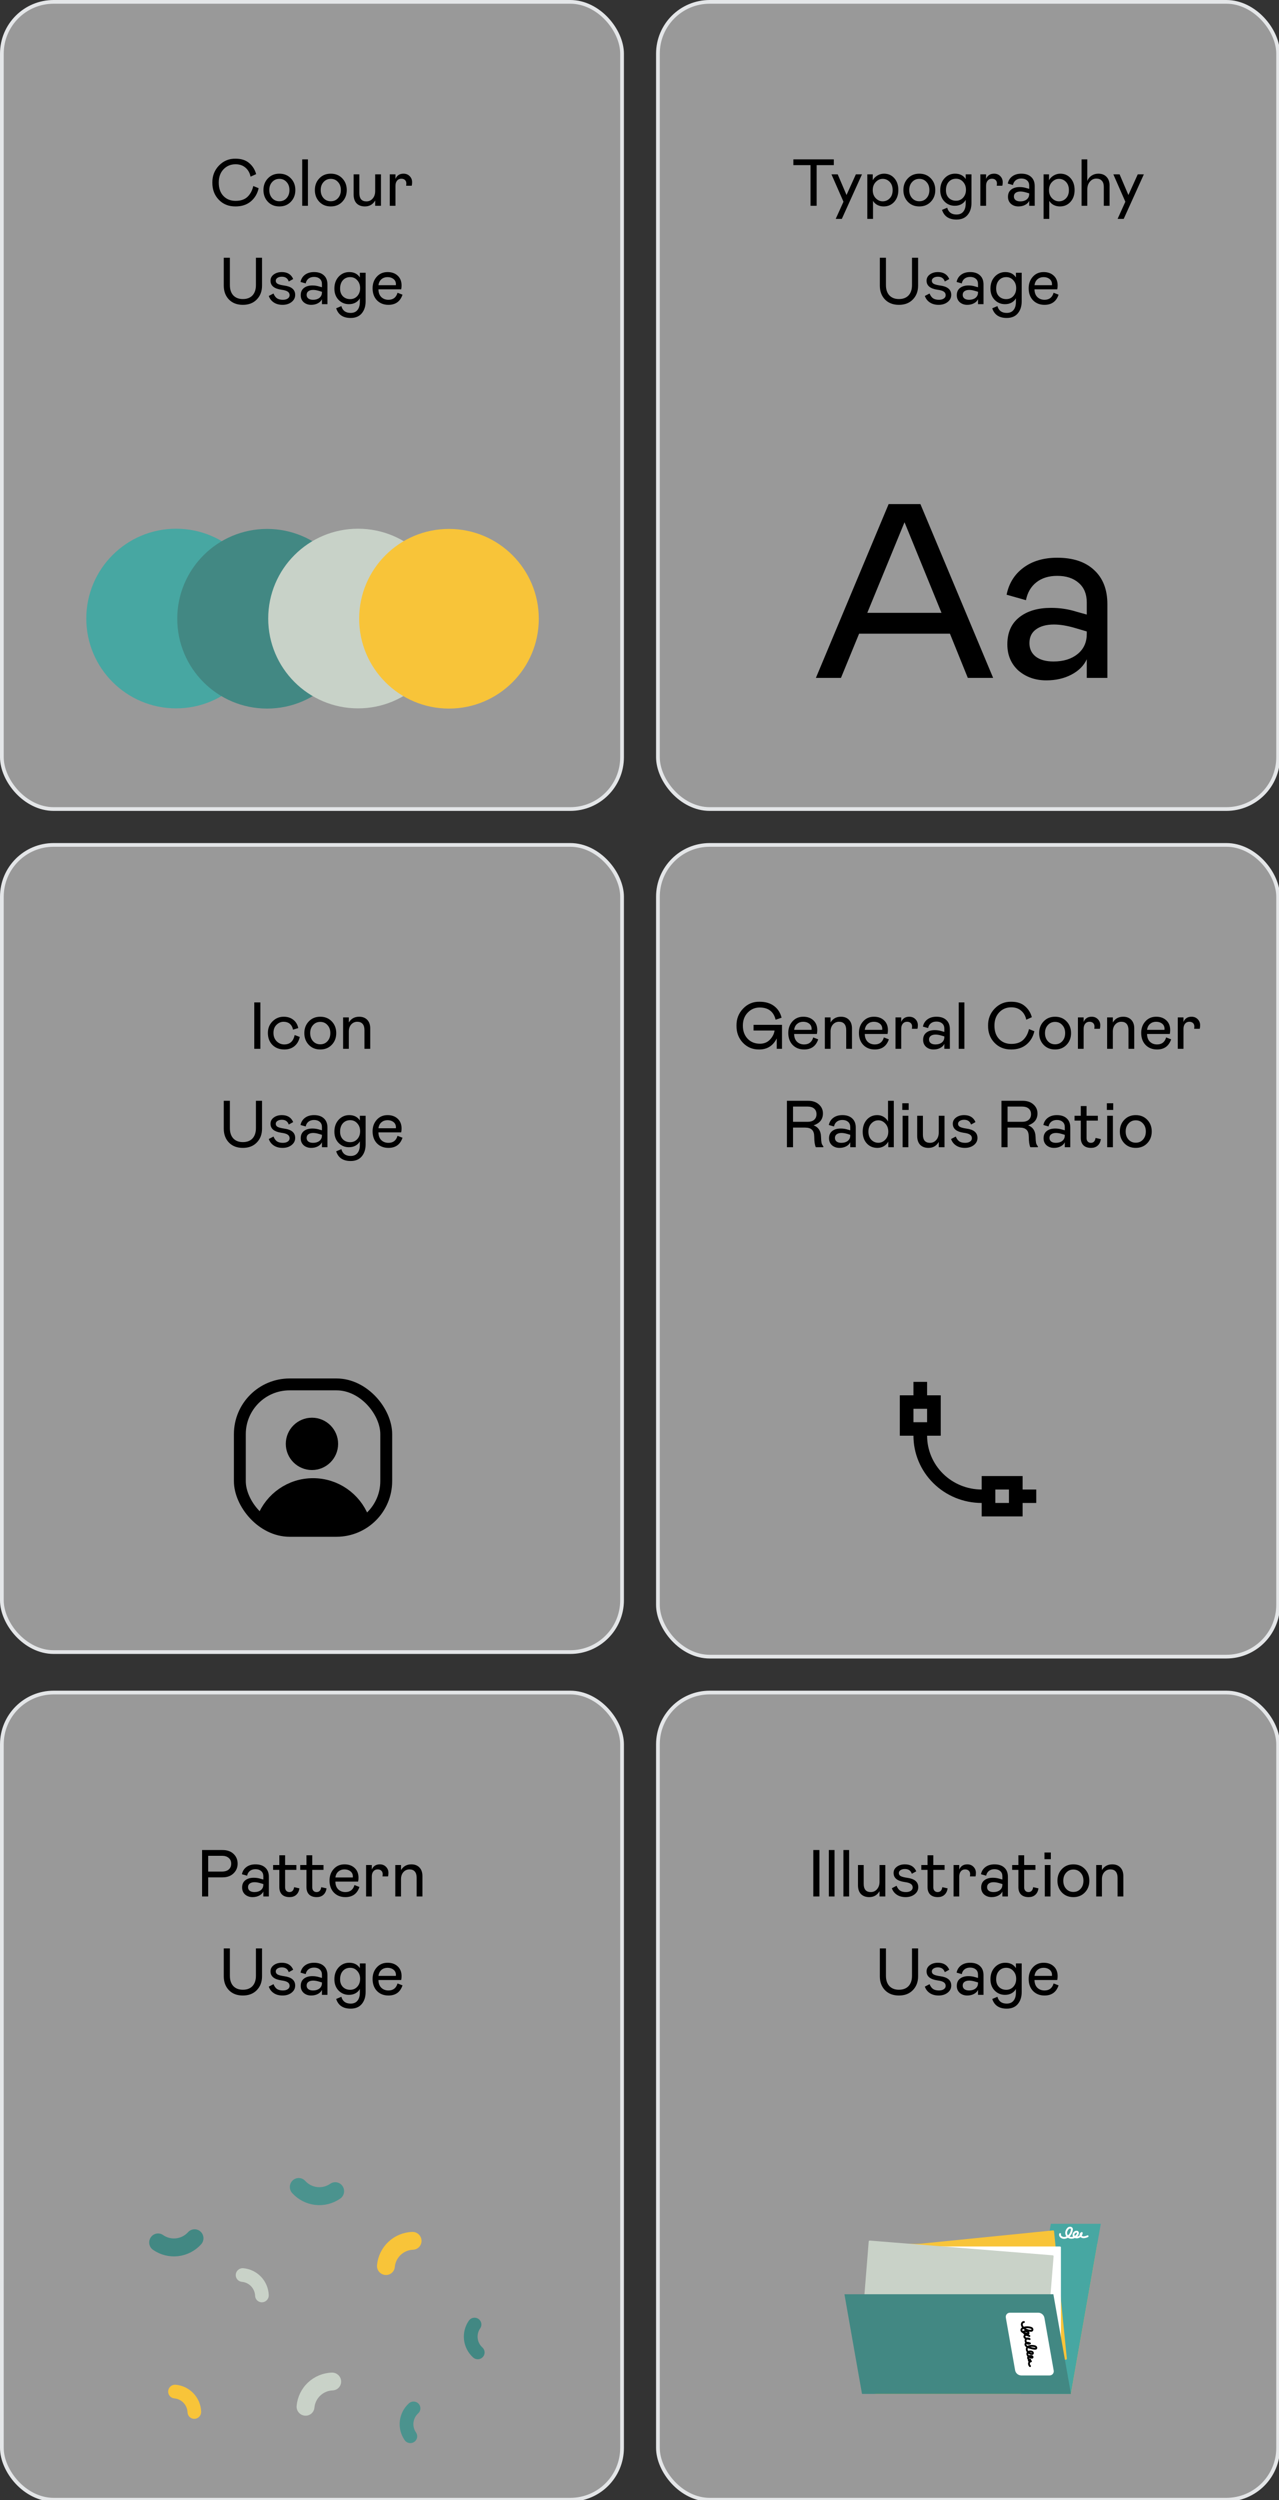
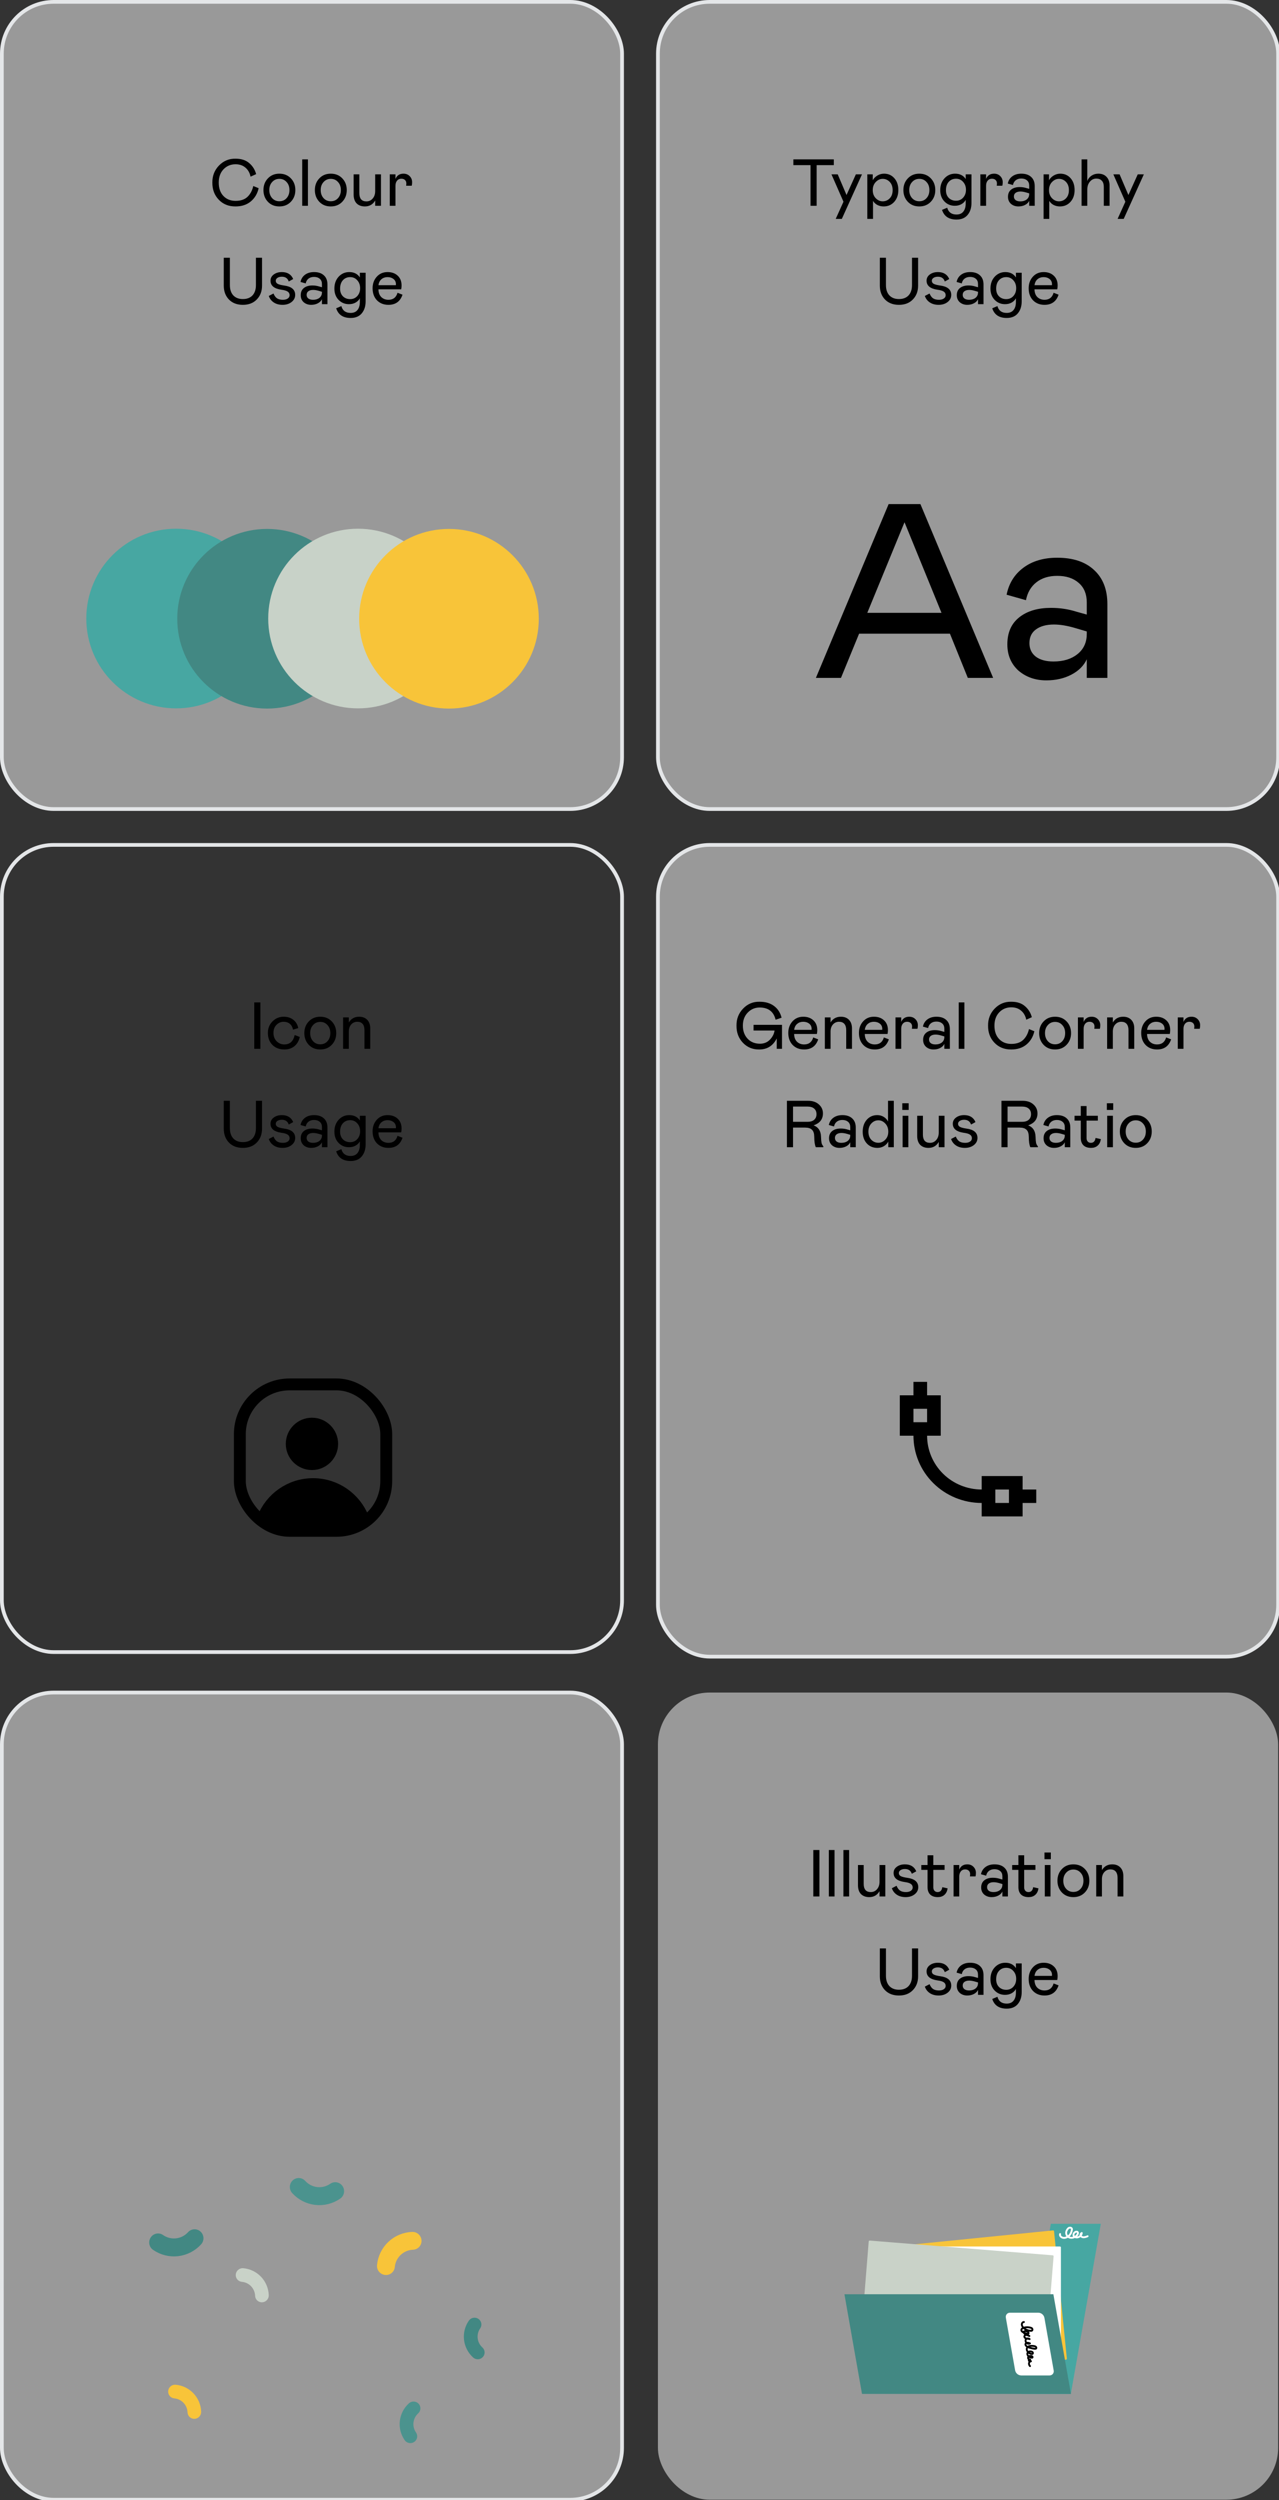
<svg xmlns="http://www.w3.org/2000/svg" width="286" height="559" viewBox="0 0 286 559" fill="none">
  <rect x="0" y="0" width="286" height="559" fill="#333333" stroke="none" />
  <g clip-path="url(#clip0_765_16)">
    <rect x="0.416" y="0.416" width="138.684" height="180.471" rx="11.584" fill="white" fill-opacity="0.5" />
    <rect x="0.416" y="0.416" width="138.684" height="180.471" rx="11.584" stroke="#E4E6E8" stroke-width="0.832" />
    <path d="M48.912 40.818C48.912 42.083 49.258 43.082 49.95 43.813C50.652 44.545 51.561 44.911 52.678 44.911C53.825 44.911 54.714 44.609 55.347 44.006C55.98 43.403 56.41 42.597 56.637 41.589L57.838 42.078C57.561 43.304 56.973 44.293 56.074 45.044C55.174 45.785 54.042 46.156 52.678 46.156C51.136 46.166 49.881 45.662 48.912 44.644C47.943 43.626 47.469 42.35 47.488 40.818C47.469 39.325 47.963 38.055 48.971 37.007C49.989 35.959 51.225 35.45 52.678 35.48C53.953 35.48 54.967 35.806 55.718 36.459C56.489 37.111 57.008 37.937 57.275 38.935L56.029 39.498C55.851 38.648 55.471 37.976 54.887 37.482C54.304 36.978 53.568 36.726 52.678 36.726C51.601 36.726 50.701 37.101 49.979 37.852C49.268 38.604 48.912 39.592 48.912 40.818ZM59.904 45.118C59.242 44.416 58.911 43.541 58.911 42.494C58.911 41.446 59.242 40.576 59.904 39.884C60.567 39.182 61.422 38.831 62.469 38.831C63.527 38.831 64.387 39.182 65.049 39.884C65.712 40.576 66.043 41.446 66.043 42.494C66.043 43.541 65.707 44.416 65.035 45.118C64.372 45.81 63.517 46.156 62.469 46.156C61.422 46.156 60.567 45.81 59.904 45.118ZM64.086 44.303C64.511 43.838 64.723 43.235 64.723 42.494C64.723 41.752 64.511 41.154 64.086 40.7C63.671 40.225 63.132 39.988 62.469 39.988C61.817 39.988 61.278 40.225 60.853 40.7C60.428 41.164 60.216 41.762 60.216 42.494C60.216 43.225 60.428 43.828 60.853 44.303C61.278 44.767 61.817 44.999 62.469 44.999C63.132 44.999 63.671 44.767 64.086 44.303ZM67.58 46.008V35.628H68.855V46.008H67.58ZM71.402 45.118C70.739 44.416 70.408 43.541 70.408 42.494C70.408 41.446 70.739 40.576 71.402 39.884C72.064 39.182 72.919 38.831 73.967 38.831C75.025 38.831 75.885 39.182 76.547 39.884C77.209 40.576 77.54 41.446 77.54 42.494C77.54 43.541 77.204 44.416 76.532 45.118C75.87 45.81 75.015 46.156 73.967 46.156C72.919 46.156 72.064 45.81 71.402 45.118ZM75.583 44.303C76.008 43.838 76.221 43.235 76.221 42.494C76.221 41.752 76.008 41.154 75.583 40.7C75.168 40.225 74.629 39.988 73.967 39.988C73.314 39.988 72.776 40.225 72.351 40.7C71.925 41.164 71.713 41.762 71.713 42.494C71.713 43.225 71.925 43.828 72.351 44.303C72.776 44.767 73.314 44.999 73.967 44.999C74.629 44.999 75.168 44.767 75.583 44.303ZM83.896 38.98H85.186V46.008H83.896V44.822C83.382 45.711 82.616 46.156 81.598 46.156C80.817 46.156 80.199 45.929 79.745 45.474C79.3 45.009 79.077 44.347 79.077 43.487V38.98H80.353V43.191C80.353 44.416 80.882 45.029 81.939 45.029C82.503 45.029 82.967 44.817 83.333 44.392C83.709 43.967 83.896 43.408 83.896 42.716V38.98ZM87.157 38.98H88.433V40.003C88.759 39.222 89.357 38.831 90.227 38.831C90.79 38.831 91.25 39.014 91.606 39.38C91.972 39.746 92.154 40.2 92.154 40.744C92.154 41.031 92.125 41.293 92.065 41.53H90.82C90.85 41.322 90.864 41.149 90.864 41.011C90.864 40.685 90.76 40.428 90.553 40.24C90.355 40.052 90.083 39.958 89.737 39.958C89.342 39.958 89.026 40.101 88.788 40.388C88.551 40.675 88.433 41.055 88.433 41.53V46.008H87.157V38.98ZM50.038 57.628H51.402V63.723C51.402 64.721 51.659 65.497 52.173 66.05C52.697 66.594 53.409 66.866 54.308 66.866C55.228 66.866 55.944 66.594 56.458 66.05C56.972 65.497 57.23 64.721 57.23 63.723V57.628H58.594V63.856C58.594 65.121 58.203 66.154 57.422 66.955C56.651 67.756 55.613 68.156 54.308 68.156C53.004 68.156 51.966 67.761 51.195 66.97C50.423 66.169 50.038 65.131 50.038 63.856V57.628ZM60.104 66.169L61.157 65.621C61.354 66.115 61.616 66.476 61.942 66.703C62.279 66.92 62.713 67.029 63.247 67.029C63.712 67.029 64.078 66.935 64.344 66.748C64.621 66.56 64.76 66.312 64.76 66.006C64.76 65.66 64.621 65.393 64.344 65.205C64.078 65.008 63.598 64.864 62.906 64.775C61.295 64.538 60.489 63.866 60.489 62.759C60.489 62.195 60.727 61.736 61.201 61.38C61.685 61.014 62.293 60.831 63.025 60.831C64.27 60.831 65.115 61.35 65.56 62.388L64.567 62.937C64.33 62.225 63.816 61.869 63.025 61.869C62.629 61.869 62.303 61.953 62.046 62.121C61.789 62.289 61.661 62.507 61.661 62.774C61.661 63.07 61.799 63.297 62.076 63.456C62.362 63.614 62.852 63.742 63.544 63.841C65.185 64.059 66.005 64.756 66.005 65.932C66.005 66.575 65.733 67.108 65.19 67.533C64.656 67.948 63.989 68.156 63.188 68.156C62.407 68.156 61.75 67.978 61.216 67.622C60.682 67.266 60.311 66.782 60.104 66.169ZM67.247 66.006C67.247 65.304 67.484 64.766 67.958 64.39C68.433 64.014 69.066 63.826 69.856 63.826C70.38 63.826 70.879 63.901 71.354 64.049L71.992 64.227V63.5C71.992 62.996 71.828 62.606 71.502 62.329C71.186 62.052 70.761 61.914 70.227 61.914C69.723 61.914 69.308 62.042 68.981 62.299C68.655 62.556 68.448 62.912 68.359 63.367L67.202 63.041C67.341 62.358 67.677 61.82 68.21 61.424C68.744 61.029 69.416 60.831 70.227 60.831C71.176 60.831 71.912 61.078 72.436 61.573C72.96 62.057 73.222 62.734 73.222 63.604V68.008H71.992V66.896C71.814 67.281 71.507 67.588 71.072 67.815C70.637 68.042 70.138 68.156 69.575 68.156C68.922 68.156 68.369 67.963 67.914 67.578C67.469 67.172 67.247 66.649 67.247 66.006ZM71.992 65.383V65.235L71.339 65.042C70.845 64.894 70.41 64.82 70.034 64.82C69.58 64.82 69.219 64.919 68.952 65.116C68.695 65.304 68.566 65.576 68.566 65.932C68.566 66.268 68.69 66.535 68.937 66.733C69.194 66.93 69.55 67.029 70.005 67.029C70.598 67.029 71.077 66.881 71.443 66.584C71.809 66.288 71.992 65.887 71.992 65.383ZM75.174 68.927L76.331 68.438C76.608 69.456 77.3 69.965 78.407 69.965C79.079 69.965 79.588 69.748 79.934 69.313C80.29 68.888 80.468 68.275 80.468 67.474V66.688C80.25 67.093 79.929 67.415 79.504 67.652C79.089 67.889 78.595 68.008 78.021 68.008C77.112 68.008 76.341 67.686 75.708 67.044C75.085 66.392 74.774 65.551 74.774 64.523C74.774 63.446 75.09 62.561 75.723 61.869C76.365 61.177 77.156 60.831 78.095 60.831C79.163 60.831 79.954 61.231 80.468 62.032V60.98H81.758V67.385C81.758 68.482 81.466 69.377 80.883 70.069C80.31 70.751 79.484 71.092 78.407 71.092C76.716 71.092 75.639 70.37 75.174 68.927ZM79.889 66.199C80.315 65.734 80.527 65.146 80.527 64.434C80.527 63.723 80.315 63.134 79.889 62.67C79.474 62.195 78.945 61.958 78.303 61.958C77.641 61.958 77.097 62.19 76.672 62.655C76.257 63.12 76.049 63.747 76.049 64.538C76.049 65.25 76.257 65.818 76.672 66.243C77.097 66.668 77.641 66.881 78.303 66.881C78.945 66.881 79.474 66.653 79.889 66.199ZM88.892 65.457L90.005 65.887C89.501 67.4 88.453 68.156 86.861 68.156C85.813 68.156 84.958 67.82 84.296 67.148C83.644 66.466 83.317 65.566 83.317 64.449C83.317 63.421 83.629 62.561 84.251 61.869C84.874 61.177 85.68 60.831 86.668 60.831C87.607 60.831 88.364 61.103 88.937 61.647C89.51 62.181 89.797 62.907 89.797 63.826C89.797 64.133 89.767 64.419 89.708 64.686H84.622C84.632 65.428 84.844 66.006 85.26 66.421C85.685 66.826 86.219 67.029 86.861 67.029C87.919 67.029 88.596 66.505 88.892 65.457ZM84.622 63.767H88.522L88.537 63.559C88.537 63.065 88.359 62.675 88.003 62.388C87.647 62.101 87.197 61.958 86.653 61.958C86.11 61.958 85.65 62.121 85.275 62.447C84.909 62.774 84.691 63.214 84.622 63.767Z" fill="black" />
    <circle cx="39.381" cy="138.295" r="20.084" fill="#47A7A2" />
    <circle cx="59.721" cy="138.342" r="20.084" fill="#428883" />
    <circle cx="80.059" cy="138.295" r="20.084" fill="#C8D2C8" />
    <circle cx="100.397" cy="138.342" r="20.084" fill="#F8C439" />
    <rect x="147.121" y="0.416" width="138.684" height="180.471" rx="11.584" fill="white" fill-opacity="0.5" />
    <rect x="147.121" y="0.416" width="138.684" height="180.471" rx="11.584" stroke="#E4E6E8" stroke-width="0.832" />
    <path d="M186.451 35.628V36.918H182.611V46.008H181.246V36.918H177.406V35.628H186.451ZM191.383 38.98H192.748L188.24 48.944H186.876L188.611 45.103L185.927 38.98H187.321L189.293 43.606L191.383 38.98ZM193.94 38.98H195.156V40.299C195.394 39.874 195.74 39.523 196.194 39.246C196.659 38.97 197.153 38.831 197.677 38.831C198.626 38.831 199.397 39.172 199.99 39.854C200.583 40.526 200.88 41.406 200.88 42.494C200.88 43.581 200.568 44.466 199.946 45.148C199.333 45.82 198.547 46.156 197.588 46.156C197.084 46.156 196.619 46.047 196.194 45.83C195.779 45.612 195.453 45.306 195.216 44.911V48.944H193.94V38.98ZM197.38 45.014C197.993 45.014 198.517 44.792 198.952 44.347C199.387 43.902 199.605 43.289 199.605 42.508C199.605 41.737 199.387 41.124 198.952 40.67C198.517 40.215 197.993 39.988 197.38 39.988C196.797 39.988 196.278 40.225 195.824 40.7C195.379 41.164 195.156 41.767 195.156 42.508C195.156 43.25 195.379 43.853 195.824 44.317C196.278 44.782 196.797 45.014 197.38 45.014ZM203.004 45.118C202.341 44.416 202.01 43.541 202.01 42.494C202.01 41.446 202.341 40.576 203.004 39.884C203.666 39.182 204.521 38.831 205.569 38.831C206.627 38.831 207.487 39.182 208.149 39.884C208.811 40.576 209.142 41.446 209.142 42.494C209.142 43.541 208.806 44.416 208.134 45.118C207.472 45.81 206.617 46.156 205.569 46.156C204.521 46.156 203.666 45.81 203.004 45.118ZM207.185 44.303C207.61 43.838 207.823 43.235 207.823 42.494C207.823 41.752 207.61 41.154 207.185 40.7C206.77 40.225 206.231 39.988 205.569 39.988C204.917 39.988 204.378 40.225 203.953 40.7C203.528 41.164 203.315 41.762 203.315 42.494C203.315 43.225 203.528 43.828 203.953 44.303C204.378 44.767 204.917 44.999 205.569 44.999C206.231 44.999 206.77 44.767 207.185 44.303ZM210.65 46.927L211.807 46.438C212.083 47.456 212.775 47.965 213.882 47.965C214.555 47.965 215.064 47.748 215.41 47.313C215.766 46.888 215.943 46.275 215.943 45.474V44.688C215.726 45.093 215.405 45.415 214.98 45.652C214.564 45.889 214.07 46.008 213.497 46.008C212.587 46.008 211.816 45.687 211.184 45.044C210.561 44.392 210.25 43.551 210.25 42.523C210.25 41.446 210.566 40.561 211.199 39.869C211.841 39.177 212.632 38.831 213.571 38.831C214.639 38.831 215.429 39.231 215.943 40.032V38.98H217.233V45.385C217.233 46.482 216.942 47.377 216.359 48.069C215.785 48.751 214.96 49.092 213.882 49.092C212.192 49.092 211.115 48.37 210.65 46.927ZM215.365 44.199C215.79 43.734 216.003 43.146 216.003 42.434C216.003 41.723 215.79 41.134 215.365 40.67C214.95 40.195 214.421 39.958 213.779 39.958C213.116 39.958 212.573 40.19 212.148 40.655C211.732 41.12 211.525 41.747 211.525 42.538C211.525 43.25 211.732 43.818 212.148 44.243C212.573 44.668 213.116 44.881 213.779 44.881C214.421 44.881 214.95 44.654 215.365 44.199ZM219.223 38.98H220.498V40.003C220.824 39.222 221.422 38.831 222.292 38.831C222.856 38.831 223.315 39.014 223.671 39.38C224.037 39.746 224.22 40.2 224.22 40.744C224.22 41.031 224.19 41.293 224.131 41.53H222.885C222.915 41.322 222.93 41.149 222.93 41.011C222.93 40.685 222.826 40.428 222.618 40.24C222.421 40.052 222.149 39.958 221.803 39.958C221.408 39.958 221.091 40.101 220.854 40.388C220.617 40.675 220.498 41.055 220.498 41.53V46.008H219.223V38.98ZM225.398 44.006C225.398 43.304 225.636 42.766 226.11 42.39C226.585 42.014 227.217 41.826 228.008 41.826C228.532 41.826 229.031 41.901 229.506 42.049L230.143 42.227V41.5C230.143 40.996 229.98 40.606 229.654 40.329C229.338 40.052 228.913 39.914 228.379 39.914C227.875 39.914 227.459 40.042 227.133 40.299C226.807 40.556 226.599 40.912 226.51 41.367L225.354 41.041C225.492 40.358 225.828 39.82 226.362 39.424C226.896 39.029 227.568 38.831 228.379 38.831C229.328 38.831 230.064 39.078 230.588 39.573C231.112 40.057 231.374 40.734 231.374 41.604V46.008H230.143V44.896C229.965 45.281 229.659 45.588 229.224 45.815C228.789 46.042 228.29 46.156 227.726 46.156C227.074 46.156 226.52 45.963 226.066 45.578C225.621 45.172 225.398 44.649 225.398 44.006ZM230.143 43.383V43.235L229.491 43.042C228.997 42.894 228.562 42.82 228.186 42.82C227.731 42.82 227.37 42.919 227.104 43.116C226.847 43.304 226.718 43.576 226.718 43.932C226.718 44.268 226.842 44.535 227.089 44.733C227.346 44.93 227.702 45.029 228.156 45.029C228.749 45.029 229.229 44.881 229.595 44.584C229.96 44.288 230.143 43.887 230.143 43.383ZM233.356 38.98H234.572V40.299C234.809 39.874 235.155 39.523 235.609 39.246C236.074 38.97 236.568 38.831 237.092 38.831C238.041 38.831 238.812 39.172 239.405 39.854C239.998 40.526 240.295 41.406 240.295 42.494C240.295 43.581 239.984 44.466 239.361 45.148C238.748 45.82 237.962 46.156 237.003 46.156C236.499 46.156 236.035 46.047 235.609 45.83C235.194 45.612 234.868 45.306 234.631 44.911V48.944H233.356V38.98ZM236.796 45.014C237.409 45.014 237.932 44.792 238.367 44.347C238.802 43.902 239.02 43.289 239.02 42.508C239.02 41.737 238.802 41.124 238.367 40.67C237.932 40.215 237.409 39.988 236.796 39.988C236.212 39.988 235.693 40.225 235.239 40.7C234.794 41.164 234.572 41.767 234.572 42.508C234.572 43.25 234.794 43.853 235.239 44.317C235.693 44.782 236.212 45.014 236.796 45.014ZM243.131 46.008H241.856V35.628H243.131V40.462C243.328 39.958 243.645 39.563 244.08 39.276C244.525 38.98 245.034 38.831 245.607 38.831C246.378 38.831 246.986 39.068 247.431 39.543C247.886 40.017 248.113 40.655 248.113 41.456V46.008H246.823V41.752C246.823 41.159 246.675 40.709 246.378 40.403C246.091 40.087 245.681 39.928 245.147 39.928C244.574 39.928 244.095 40.161 243.709 40.625C243.323 41.08 243.131 41.663 243.131 42.375V46.008ZM254.416 38.98H255.78L251.272 48.944H249.908L251.643 45.103L248.959 38.98H250.353L252.325 43.606L254.416 38.98ZM196.743 57.628H198.107V63.723C198.107 64.721 198.364 65.497 198.878 66.05C199.402 66.594 200.114 66.866 201.013 66.866C201.933 66.866 202.649 66.594 203.163 66.05C203.678 65.497 203.935 64.721 203.935 63.723V57.628H205.299V63.856C205.299 65.121 204.908 66.154 204.127 66.955C203.356 67.756 202.318 68.156 201.013 68.156C199.709 68.156 198.671 67.761 197.9 66.97C197.129 66.169 196.743 65.131 196.743 63.856V57.628ZM206.809 66.169L207.862 65.621C208.059 66.115 208.321 66.476 208.647 66.703C208.984 66.92 209.418 67.029 209.952 67.029C210.417 67.029 210.783 66.935 211.05 66.748C211.326 66.56 211.465 66.312 211.465 66.006C211.465 65.66 211.326 65.393 211.05 65.205C210.783 65.008 210.303 64.864 209.611 64.775C208 64.538 207.194 63.866 207.194 62.759C207.194 62.195 207.432 61.736 207.906 61.38C208.39 61.014 208.998 60.831 209.73 60.831C210.975 60.831 211.821 61.35 212.265 62.388L211.272 62.937C211.035 62.225 210.521 61.869 209.73 61.869C209.334 61.869 209.008 61.953 208.751 62.121C208.494 62.289 208.366 62.507 208.366 62.774C208.366 63.07 208.504 63.297 208.781 63.456C209.068 63.614 209.557 63.742 210.249 63.841C211.89 64.059 212.71 64.756 212.71 65.932C212.71 66.575 212.438 67.108 211.895 67.533C211.361 67.948 210.694 68.156 209.893 68.156C209.112 68.156 208.455 67.978 207.921 67.622C207.387 67.266 207.016 66.782 206.809 66.169ZM213.952 66.006C213.952 65.304 214.189 64.766 214.663 64.39C215.138 64.014 215.771 63.826 216.561 63.826C217.085 63.826 217.585 63.901 218.059 64.049L218.697 64.227V63.5C218.697 62.996 218.534 62.606 218.207 62.329C217.891 62.052 217.466 61.914 216.932 61.914C216.428 61.914 216.013 62.042 215.687 62.299C215.36 62.556 215.153 62.912 215.064 63.367L213.907 63.041C214.046 62.358 214.382 61.82 214.916 61.424C215.449 61.029 216.122 60.831 216.932 60.831C217.881 60.831 218.618 61.078 219.141 61.573C219.665 62.057 219.927 62.734 219.927 63.604V68.008H218.697V66.896C218.519 67.281 218.212 67.588 217.777 67.815C217.342 68.042 216.843 68.156 216.28 68.156C215.627 68.156 215.074 67.963 214.619 67.578C214.174 67.172 213.952 66.649 213.952 66.006ZM218.697 65.383V65.235L218.044 65.042C217.55 64.894 217.115 64.82 216.739 64.82C216.285 64.82 215.924 64.919 215.657 65.116C215.4 65.304 215.271 65.576 215.271 65.932C215.271 66.268 215.395 66.535 215.642 66.733C215.899 66.93 216.255 67.029 216.71 67.029C217.303 67.029 217.782 66.881 218.148 66.584C218.514 66.288 218.697 65.887 218.697 65.383ZM221.879 68.927L223.036 68.438C223.313 69.456 224.005 69.965 225.112 69.965C225.784 69.965 226.293 69.748 226.639 69.313C226.995 68.888 227.173 68.275 227.173 67.474V66.688C226.955 67.093 226.634 67.415 226.209 67.652C225.794 67.889 225.3 68.008 224.726 68.008C223.817 68.008 223.046 67.686 222.413 67.044C221.79 66.392 221.479 65.551 221.479 64.523C221.479 63.446 221.795 62.561 222.428 61.869C223.071 61.177 223.861 60.831 224.8 60.831C225.868 60.831 226.659 61.231 227.173 62.032V60.98H228.463V67.385C228.463 68.482 228.171 69.377 227.588 70.069C227.015 70.751 226.189 71.092 225.112 71.092C223.421 71.092 222.344 70.37 221.879 68.927ZM226.595 66.199C227.02 65.734 227.232 65.146 227.232 64.434C227.232 63.723 227.02 63.134 226.595 62.67C226.179 62.195 225.651 61.958 225.008 61.958C224.346 61.958 223.802 62.19 223.377 62.655C222.962 63.12 222.754 63.747 222.754 64.538C222.754 65.25 222.962 65.818 223.377 66.243C223.802 66.668 224.346 66.881 225.008 66.881C225.651 66.881 226.179 66.653 226.595 66.199ZM235.598 65.457L236.71 65.887C236.206 67.4 235.158 68.156 233.566 68.156C232.518 68.156 231.663 67.82 231.001 67.148C230.349 66.466 230.022 65.566 230.022 64.449C230.022 63.421 230.334 62.561 230.957 61.869C231.579 61.177 232.385 60.831 233.373 60.831C234.313 60.831 235.069 61.103 235.642 61.647C236.215 62.181 236.502 62.907 236.502 63.826C236.502 64.133 236.472 64.419 236.413 64.686H231.327C231.337 65.428 231.55 66.006 231.965 66.421C232.39 66.826 232.924 67.029 233.566 67.029C234.624 67.029 235.301 66.505 235.598 65.457ZM231.327 63.767H235.227L235.242 63.559C235.242 63.065 235.064 62.675 234.708 62.388C234.352 62.101 233.902 61.958 233.359 61.958C232.815 61.958 232.355 62.121 231.98 62.447C231.614 62.774 231.396 63.214 231.327 63.767Z" fill="black" />
    <path d="M182.446 151.562L198.709 112.709H205.814L222.076 151.562H216.415L212.419 141.683H192.104L188.052 151.562H182.446ZM193.936 137.02H210.532L202.261 116.761L193.936 137.02ZM225.255 144.069C225.255 141.442 226.143 139.426 227.919 138.019C229.695 136.613 232.063 135.91 235.023 135.91C236.984 135.91 238.853 136.188 240.629 136.743L243.016 137.409V134.689C243.016 132.802 242.405 131.34 241.184 130.304C240 129.268 238.409 128.75 236.411 128.75C234.524 128.75 232.97 129.231 231.749 130.193C230.527 131.155 229.75 132.487 229.417 134.19L225.088 132.969C225.606 130.415 226.864 128.399 228.862 126.919C230.86 125.438 233.377 124.698 236.411 124.698C239.963 124.698 242.72 125.623 244.681 127.474C246.642 129.287 247.623 131.821 247.623 135.078V151.562H243.016V147.4C242.35 148.843 241.203 149.99 239.575 150.841C237.947 151.692 236.078 152.118 233.969 152.118C231.527 152.118 229.454 151.396 227.752 149.953C226.087 148.436 225.255 146.475 225.255 144.069ZM243.016 141.738V141.183L240.574 140.462C238.724 139.907 237.095 139.629 235.689 139.629C233.987 139.629 232.637 139.999 231.638 140.739C230.675 141.442 230.194 142.46 230.194 143.792C230.194 145.05 230.657 146.049 231.582 146.789C232.544 147.529 233.876 147.899 235.578 147.899C237.799 147.899 239.593 147.344 240.962 146.234C242.331 145.124 243.016 143.625 243.016 141.738Z" fill="black" />
-     <rect x="0.416" y="188.908" width="138.684" height="180.471" rx="11.584" fill="white" fill-opacity="0.5" />
    <rect x="0.416" y="188.908" width="138.684" height="180.471" rx="11.584" stroke="#E4E6E8" stroke-width="0.832" />
    <path d="M56.861 234.5V224.121H58.225V234.5H56.861ZM63.565 233.521C64.821 233.521 65.597 232.82 65.893 231.416L67.035 231.846C66.837 232.735 66.432 233.427 65.819 233.922C65.216 234.406 64.475 234.648 63.595 234.648C62.488 234.648 61.593 234.307 60.911 233.625C60.239 232.943 59.903 232.048 59.903 230.941C59.903 229.903 60.249 229.043 60.941 228.361C61.633 227.669 62.463 227.323 63.432 227.323C64.282 227.323 64.994 227.546 65.567 227.991C66.15 228.435 66.526 229.058 66.694 229.859L65.522 230.215C65.414 229.651 65.177 229.216 64.811 228.91C64.445 228.603 63.98 228.45 63.417 228.45C62.824 228.45 62.295 228.678 61.83 229.132C61.376 229.577 61.148 230.18 61.148 230.941C61.148 231.702 61.386 232.325 61.86 232.81C62.344 233.284 62.913 233.521 63.565 233.521ZM69.049 233.61C68.386 232.908 68.055 232.034 68.055 230.986C68.055 229.938 68.386 229.068 69.049 228.376C69.711 227.674 70.566 227.323 71.614 227.323C72.671 227.323 73.531 227.674 74.194 228.376C74.856 229.068 75.187 229.938 75.187 230.986C75.187 232.034 74.851 232.908 74.179 233.61C73.517 234.302 72.662 234.648 71.614 234.648C70.566 234.648 69.711 234.302 69.049 233.61ZM73.23 232.795C73.655 232.33 73.868 231.727 73.868 230.986C73.868 230.244 73.655 229.646 73.23 229.192C72.815 228.717 72.276 228.48 71.614 228.48C70.961 228.48 70.423 228.717 69.998 229.192C69.573 229.656 69.36 230.254 69.36 230.986C69.36 231.717 69.573 232.32 69.998 232.795C70.423 233.259 70.961 233.492 71.614 233.492C72.276 233.492 72.815 233.259 73.23 232.795ZM78 234.5H76.724V227.472H78V228.613C78.514 227.753 79.285 227.323 80.313 227.323C81.074 227.323 81.677 227.556 82.122 228.02C82.567 228.485 82.789 229.122 82.789 229.933V234.5H81.499V230.319C81.499 229.706 81.361 229.241 81.084 228.925C80.807 228.608 80.412 228.45 79.897 228.45C79.354 228.45 78.899 228.653 78.533 229.058C78.177 229.454 78 229.982 78 230.645V234.5ZM50.038 246.121H51.402V252.215C51.402 253.213 51.659 253.989 52.173 254.543C52.697 255.086 53.409 255.358 54.308 255.358C55.228 255.358 55.944 255.086 56.458 254.543C56.972 253.989 57.23 253.213 57.23 252.215V246.121H58.594V252.348C58.594 253.614 58.203 254.647 57.422 255.447C56.651 256.248 55.613 256.648 54.308 256.648C53.004 256.648 51.966 256.253 51.195 255.462C50.423 254.661 50.038 253.623 50.038 252.348V246.121ZM60.104 254.661L61.157 254.113C61.354 254.607 61.616 254.968 61.942 255.195C62.279 255.413 62.713 255.521 63.247 255.521C63.712 255.521 64.078 255.427 64.344 255.24C64.621 255.052 64.76 254.805 64.76 254.498C64.76 254.152 64.621 253.885 64.344 253.698C64.078 253.5 63.598 253.357 62.906 253.268C61.295 253.03 60.489 252.358 60.489 251.251C60.489 250.688 60.727 250.228 61.201 249.872C61.685 249.506 62.293 249.323 63.025 249.323C64.27 249.323 65.115 249.842 65.56 250.88L64.567 251.429C64.33 250.717 63.816 250.361 63.025 250.361C62.629 250.361 62.303 250.445 62.046 250.613C61.789 250.781 61.661 250.999 61.661 251.266C61.661 251.562 61.799 251.79 62.076 251.948C62.362 252.106 62.852 252.235 63.544 252.333C65.185 252.551 66.005 253.248 66.005 254.424C66.005 255.067 65.733 255.6 65.19 256.026C64.656 256.441 63.989 256.648 63.188 256.648C62.407 256.648 61.75 256.47 61.216 256.114C60.682 255.759 60.311 255.274 60.104 254.661ZM67.247 254.498C67.247 253.796 67.484 253.258 67.958 252.882C68.433 252.506 69.066 252.319 69.856 252.319C70.38 252.319 70.879 252.393 71.354 252.541L71.992 252.719V251.992C71.992 251.488 71.828 251.098 71.502 250.821C71.186 250.544 70.761 250.406 70.227 250.406C69.723 250.406 69.308 250.534 68.981 250.791C68.655 251.048 68.448 251.404 68.359 251.859L67.202 251.533C67.341 250.851 67.677 250.312 68.21 249.916C68.744 249.521 69.416 249.323 70.227 249.323C71.176 249.323 71.912 249.57 72.436 250.065C72.96 250.549 73.222 251.226 73.222 252.096V256.5H71.992V255.388C71.814 255.773 71.507 256.08 71.072 256.307C70.637 256.535 70.138 256.648 69.575 256.648C68.922 256.648 68.369 256.456 67.914 256.07C67.469 255.665 67.247 255.141 67.247 254.498ZM71.992 253.875V253.727L71.339 253.534C70.845 253.386 70.41 253.312 70.034 253.312C69.58 253.312 69.219 253.411 68.952 253.609C68.695 253.796 68.566 254.068 68.566 254.424C68.566 254.76 68.69 255.027 68.937 255.225C69.194 255.423 69.55 255.521 70.005 255.521C70.598 255.521 71.077 255.373 71.443 255.077C71.809 254.78 71.992 254.38 71.992 253.875ZM75.174 257.419L76.331 256.93C76.608 257.948 77.3 258.457 78.407 258.457C79.079 258.457 79.588 258.24 79.934 257.805C80.29 257.38 80.468 256.767 80.468 255.966V255.18C80.25 255.586 79.929 255.907 79.504 256.144C79.089 256.381 78.595 256.5 78.021 256.5C77.112 256.5 76.341 256.179 75.708 255.536C75.085 254.884 74.774 254.044 74.774 253.015C74.774 251.938 75.09 251.053 75.723 250.361C76.365 249.669 77.156 249.323 78.095 249.323C79.163 249.323 79.954 249.724 80.468 250.524V249.472H81.758V255.877C81.758 256.974 81.466 257.869 80.883 258.561C80.31 259.243 79.484 259.584 78.407 259.584C76.716 259.584 75.639 258.863 75.174 257.419ZM79.889 254.691C80.315 254.226 80.527 253.638 80.527 252.927C80.527 252.215 80.315 251.627 79.889 251.162C79.474 250.688 78.945 250.45 78.303 250.45C77.641 250.45 77.097 250.683 76.672 251.147C76.257 251.612 76.049 252.239 76.049 253.03C76.049 253.742 76.257 254.31 76.672 254.735C77.097 255.161 77.641 255.373 78.303 255.373C78.945 255.373 79.474 255.146 79.889 254.691ZM88.892 253.95L90.005 254.38C89.501 255.892 88.453 256.648 86.861 256.648C85.813 256.648 84.958 256.312 84.296 255.64C83.644 254.958 83.317 254.058 83.317 252.941C83.317 251.913 83.629 251.053 84.251 250.361C84.874 249.669 85.68 249.323 86.668 249.323C87.607 249.323 88.364 249.595 88.937 250.139C89.51 250.673 89.797 251.399 89.797 252.319C89.797 252.625 89.767 252.912 89.708 253.179H84.622C84.632 253.92 84.844 254.498 85.26 254.913C85.685 255.319 86.219 255.521 86.861 255.521C87.919 255.521 88.596 254.997 88.892 253.95ZM84.622 252.259H88.522L88.537 252.052C88.537 251.557 88.359 251.167 88.003 250.88C87.647 250.594 87.197 250.45 86.653 250.45C86.11 250.45 85.65 250.613 85.275 250.94C84.909 251.266 84.691 251.706 84.622 252.259Z" fill="black" />
    <circle cx="69.757" cy="322.825" r="4.522" fill="black" stroke="black" stroke-width="2.654" />
    <rect x="53.632" y="309.53" width="32.737" height="32.737" rx="11.122" stroke="black" stroke-width="2.654" />
    <path d="M58.812 339.445C60.568 334.982 64.917 331.824 70.003 331.824C75.089 331.824 79.438 334.982 81.193 339.445" stroke="black" stroke-width="2.654" />
    <path d="M62.848 335.221L59.496 340.002L61.91 341.188C62.396 341.426 62.929 341.55 63.47 341.55H71.275H75.504C75.853 341.55 76.2 341.499 76.534 341.397L81.118 340.002L79.235 337.27C79.09 337.059 78.922 336.865 78.735 336.69L77.223 335.281C76.982 335.056 76.711 334.866 76.417 334.716L74.402 333.688C74.088 333.529 73.753 333.416 73.406 333.356L70.307 332.811C70.104 332.776 69.9 332.758 69.694 332.758H67.678C67.134 332.758 66.597 332.883 66.109 333.125L64.176 334.081C63.645 334.344 63.189 334.736 62.848 335.221Z" fill="black" />
    <rect x="147.121" y="188.908" width="138.684" height="181.491" rx="11.584" fill="white" fill-opacity="0.5" />
    <rect x="147.121" y="188.908" width="138.684" height="181.491" rx="11.584" stroke="#E4E6E8" stroke-width="0.832" />
    <path d="M169.776 234.648C168.323 234.668 167.107 234.169 166.128 233.151C165.15 232.123 164.67 230.842 164.69 229.31C164.67 227.818 165.164 226.547 166.173 225.5C167.181 224.452 168.407 223.943 169.85 223.972C171.165 223.972 172.242 224.289 173.082 224.921C173.933 225.554 174.496 226.429 174.773 227.546L173.438 227.991C172.994 226.172 171.802 225.262 169.865 225.262C168.817 225.262 167.927 225.643 167.196 226.404C166.474 227.155 166.113 228.124 166.113 229.31C166.113 230.506 166.464 231.48 167.166 232.231C167.868 232.983 168.792 233.358 169.939 233.358C170.848 233.358 171.595 233.052 172.178 232.439C172.761 231.826 173.102 231.149 173.201 230.408H168.501V229.132H174.862V234.5H173.69V232.172C172.86 233.823 171.555 234.648 169.776 234.648ZM181.847 231.95L182.959 232.38C182.455 233.892 181.407 234.648 179.816 234.648C178.768 234.648 177.913 234.312 177.25 233.64C176.598 232.958 176.272 232.058 176.272 230.941C176.272 229.913 176.583 229.053 177.206 228.361C177.829 227.669 178.634 227.323 179.623 227.323C180.562 227.323 181.318 227.595 181.891 228.139C182.465 228.673 182.751 229.399 182.751 230.319C182.751 230.625 182.722 230.912 182.662 231.179H177.577C177.586 231.92 177.799 232.498 178.214 232.913C178.639 233.319 179.173 233.521 179.816 233.521C180.873 233.521 181.55 232.997 181.847 231.95ZM177.577 230.259H181.476L181.491 230.052C181.491 229.557 181.313 229.167 180.957 228.88C180.601 228.594 180.152 228.45 179.608 228.45C179.064 228.45 178.605 228.613 178.229 228.94C177.863 229.266 177.646 229.706 177.577 230.259ZM185.724 234.5H184.449V227.472H185.724V228.613C186.238 227.753 187.009 227.323 188.037 227.323C188.798 227.323 189.401 227.556 189.846 228.02C190.291 228.485 190.513 229.122 190.513 229.933V234.5H189.223V230.319C189.223 229.706 189.085 229.241 188.808 228.925C188.531 228.608 188.136 228.45 187.622 228.45C187.078 228.45 186.623 228.653 186.258 229.058C185.902 229.454 185.724 229.982 185.724 230.645V234.5ZM197.645 231.95L198.757 232.38C198.253 233.892 197.205 234.648 195.613 234.648C194.566 234.648 193.711 234.312 193.048 233.64C192.396 232.958 192.07 232.058 192.07 230.941C192.07 229.913 192.381 229.053 193.004 228.361C193.627 227.669 194.432 227.323 195.421 227.323C196.36 227.323 197.116 227.595 197.689 228.139C198.263 228.673 198.549 229.399 198.549 230.319C198.549 230.625 198.52 230.912 198.46 231.179H193.375C193.384 231.92 193.597 232.498 194.012 232.913C194.437 233.319 194.971 233.521 195.613 233.521C196.671 233.521 197.348 232.997 197.645 231.95ZM193.375 230.259H197.274L197.289 230.052C197.289 229.557 197.111 229.167 196.755 228.88C196.399 228.594 195.95 228.45 195.406 228.45C194.862 228.45 194.403 228.613 194.027 228.94C193.661 229.266 193.444 229.706 193.375 230.259ZM200.247 227.472H201.522V228.495C201.848 227.714 202.446 227.323 203.316 227.323C203.879 227.323 204.339 227.506 204.695 227.872C205.061 228.238 205.244 228.692 205.244 229.236C205.244 229.523 205.214 229.785 205.155 230.022H203.909C203.939 229.814 203.954 229.641 203.954 229.503C203.954 229.177 203.85 228.92 203.642 228.732C203.444 228.544 203.173 228.45 202.827 228.45C202.431 228.45 202.115 228.594 201.878 228.88C201.64 229.167 201.522 229.548 201.522 230.022V234.5H200.247V227.472ZM206.422 232.498C206.422 231.796 206.659 231.258 207.134 230.882C207.608 230.506 208.241 230.319 209.032 230.319C209.556 230.319 210.055 230.393 210.529 230.541L211.167 230.719V229.992C211.167 229.488 211.004 229.098 210.678 228.821C210.361 228.544 209.936 228.406 209.402 228.406C208.898 228.406 208.483 228.534 208.157 228.791C207.831 229.048 207.623 229.404 207.534 229.859L206.378 229.533C206.516 228.851 206.852 228.312 207.386 227.916C207.92 227.521 208.592 227.323 209.402 227.323C210.351 227.323 211.088 227.57 211.612 228.065C212.136 228.549 212.398 229.226 212.398 230.096V234.5H211.167V233.388C210.989 233.773 210.683 234.08 210.248 234.307C209.813 234.535 209.313 234.648 208.75 234.648C208.098 234.648 207.544 234.456 207.089 234.07C206.644 233.665 206.422 233.141 206.422 232.498ZM211.167 231.875V231.727L210.514 231.534C210.02 231.386 209.585 231.312 209.21 231.312C208.755 231.312 208.394 231.411 208.127 231.609C207.87 231.796 207.742 232.068 207.742 232.424C207.742 232.76 207.865 233.027 208.112 233.225C208.369 233.423 208.725 233.521 209.18 233.521C209.773 233.521 210.253 233.373 210.618 233.077C210.984 232.78 211.167 232.38 211.167 231.875ZM214.379 234.5V224.121H215.654V234.5H214.379ZM222.369 229.31C222.369 230.576 222.715 231.574 223.407 232.305C224.109 233.037 225.018 233.403 226.135 233.403C227.282 233.403 228.172 233.101 228.804 232.498C229.437 231.895 229.867 231.09 230.094 230.081L231.295 230.571C231.019 231.796 230.431 232.785 229.531 233.536C228.631 234.278 227.5 234.648 226.135 234.648C224.593 234.658 223.338 234.154 222.369 233.136C221.4 232.118 220.926 230.842 220.946 229.31C220.926 227.818 221.42 226.547 222.428 225.5C223.447 224.452 224.682 223.943 226.135 223.972C227.411 223.972 228.424 224.298 229.175 224.951C229.946 225.603 230.465 226.429 230.732 227.427L229.486 227.991C229.309 227.14 228.928 226.468 228.345 225.974C227.762 225.47 227.025 225.218 226.135 225.218C225.058 225.218 224.158 225.593 223.437 226.345C222.725 227.096 222.369 228.085 222.369 229.31ZM233.362 233.61C232.699 232.908 232.368 232.034 232.368 230.986C232.368 229.938 232.699 229.068 233.362 228.376C234.024 227.674 234.879 227.323 235.927 227.323C236.985 227.323 237.845 227.674 238.507 228.376C239.169 229.068 239.5 229.938 239.5 230.986C239.5 232.034 239.164 232.908 238.492 233.61C237.83 234.302 236.975 234.648 235.927 234.648C234.879 234.648 234.024 234.302 233.362 233.61ZM237.543 232.795C237.968 232.33 238.181 231.727 238.181 230.986C238.181 230.244 237.968 229.646 237.543 229.192C237.128 228.717 236.589 228.48 235.927 228.48C235.274 228.48 234.736 228.717 234.311 229.192C233.886 229.656 233.673 230.254 233.673 230.986C233.673 231.717 233.886 232.32 234.311 232.795C234.736 233.259 235.274 233.492 235.927 233.492C236.589 233.492 237.128 233.259 237.543 232.795ZM241.037 227.472H242.313V228.495C242.639 227.714 243.237 227.323 244.107 227.323C244.67 227.323 245.13 227.506 245.486 227.872C245.852 228.238 246.034 228.692 246.034 229.236C246.034 229.523 246.005 229.785 245.945 230.022H244.7C244.73 229.814 244.744 229.641 244.744 229.503C244.744 229.177 244.641 228.92 244.433 228.732C244.235 228.544 243.963 228.45 243.617 228.45C243.222 228.45 242.906 228.594 242.668 228.88C242.431 229.167 242.313 229.548 242.313 230.022V234.5H241.037V227.472ZM248.843 234.5H247.568V227.472H248.843V228.613C249.357 227.753 250.128 227.323 251.156 227.323C251.917 227.323 252.52 227.556 252.965 228.02C253.41 228.485 253.633 229.122 253.633 229.933V234.5H252.343V230.319C252.343 229.706 252.204 229.241 251.927 228.925C251.651 228.608 251.255 228.45 250.741 228.45C250.197 228.45 249.743 228.653 249.377 229.058C249.021 229.454 248.843 229.982 248.843 230.645V234.5ZM260.764 231.95L261.876 232.38C261.372 233.892 260.324 234.648 258.733 234.648C257.685 234.648 256.83 234.312 256.168 233.64C255.515 232.958 255.189 232.058 255.189 230.941C255.189 229.913 255.5 229.053 256.123 228.361C256.746 227.669 257.552 227.323 258.54 227.323C259.479 227.323 260.235 227.595 260.809 228.139C261.382 228.673 261.669 229.399 261.669 230.319C261.669 230.625 261.639 230.912 261.58 231.179H256.494C256.504 231.92 256.716 232.498 257.131 232.913C257.557 233.319 258.09 233.521 258.733 233.521C259.791 233.521 260.468 232.997 260.764 231.95ZM256.494 230.259H260.394L260.408 230.052C260.408 229.557 260.23 229.167 259.875 228.88C259.519 228.594 259.069 228.45 258.525 228.45C257.982 228.45 257.522 228.613 257.146 228.94C256.781 229.266 256.563 229.706 256.494 230.259ZM263.366 227.472H264.641V228.495C264.967 227.714 265.565 227.323 266.435 227.323C266.999 227.323 267.458 227.506 267.814 227.872C268.18 228.238 268.363 228.692 268.363 229.236C268.363 229.523 268.333 229.785 268.274 230.022H267.028C267.058 229.814 267.073 229.641 267.073 229.503C267.073 229.177 266.969 228.92 266.762 228.732C266.564 228.544 266.292 228.45 265.946 228.45C265.551 228.45 265.234 228.594 264.997 228.88C264.76 229.167 264.641 229.548 264.641 230.022V234.5H263.366V227.472ZM184.107 256.5H182.431C182.204 256.055 182.085 255.264 182.075 254.128C182.066 253.406 181.893 252.892 181.556 252.585C181.23 252.269 180.726 252.111 180.044 252.111H177.331V256.5H175.966V246.121H180.711C181.72 246.121 182.52 246.392 183.113 246.936C183.716 247.47 184.018 248.137 184.018 248.938C184.018 250.243 183.326 251.132 181.942 251.607C183 252.012 183.548 252.857 183.588 254.142C183.608 254.785 183.647 255.25 183.706 255.536C183.776 255.823 183.909 256.075 184.107 256.292V256.5ZM177.331 250.821H180.593C181.215 250.821 181.7 250.673 182.046 250.376C182.402 250.07 182.58 249.65 182.58 249.116C182.58 248.572 182.402 248.152 182.046 247.855C181.7 247.559 181.215 247.411 180.593 247.411H177.331V250.821ZM185.382 254.498C185.382 253.796 185.619 253.258 186.094 252.882C186.568 252.506 187.201 252.319 187.992 252.319C188.516 252.319 189.015 252.393 189.49 252.541L190.127 252.719V251.992C190.127 251.488 189.964 251.098 189.638 250.821C189.321 250.544 188.896 250.406 188.363 250.406C187.858 250.406 187.443 250.534 187.117 250.791C186.791 251.048 186.583 251.404 186.494 251.859L185.338 251.533C185.476 250.851 185.812 250.312 186.346 249.916C186.88 249.521 187.552 249.323 188.363 249.323C189.312 249.323 190.048 249.57 190.572 250.065C191.096 250.549 191.358 251.226 191.358 252.096V256.5H190.127V255.388C189.949 255.773 189.643 256.08 189.208 256.307C188.773 256.535 188.274 256.648 187.71 256.648C187.058 256.648 186.504 256.456 186.049 256.07C185.605 255.665 185.382 255.141 185.382 254.498ZM190.127 253.875V253.727L189.475 253.534C188.98 253.386 188.545 253.312 188.17 253.312C187.715 253.312 187.354 253.411 187.087 253.609C186.83 253.796 186.702 254.068 186.702 254.424C186.702 254.76 186.825 255.027 187.073 255.225C187.33 255.423 187.685 255.521 188.14 255.521C188.733 255.521 189.213 255.373 189.578 255.077C189.944 254.78 190.127 254.38 190.127 253.875ZM192.91 253.03C192.91 251.943 193.211 251.053 193.814 250.361C194.427 249.669 195.213 249.323 196.172 249.323C196.705 249.323 197.18 249.452 197.595 249.709C198.01 249.956 198.336 250.302 198.574 250.747V246.121H199.864V256.5H198.633V255.24C198.396 255.675 198.06 256.021 197.625 256.278C197.2 256.525 196.725 256.648 196.201 256.648C195.233 256.648 194.442 256.317 193.829 255.655C193.216 254.983 192.91 254.108 192.91 253.03ZM198.633 253.015C198.633 252.274 198.406 251.666 197.951 251.192C197.506 250.717 196.992 250.48 196.409 250.48C195.806 250.48 195.282 250.717 194.837 251.192C194.402 251.656 194.185 252.264 194.185 253.015C194.185 253.777 194.402 254.385 194.837 254.839C195.272 255.284 195.796 255.507 196.409 255.507C196.992 255.507 197.506 255.279 197.951 254.824C198.406 254.37 198.633 253.767 198.633 253.015ZM201.839 249.472H203.115V256.5H201.839V249.472ZM201.765 248.167V246.669H203.189V248.167H201.765ZM209.916 249.472H211.207V256.5H209.916V255.314C209.402 256.203 208.636 256.648 207.618 256.648C206.837 256.648 206.219 256.421 205.765 255.966C205.32 255.502 205.097 254.839 205.097 253.979V249.472H206.373V253.683C206.373 254.908 206.902 255.521 207.959 255.521C208.523 255.521 208.987 255.309 209.353 254.884C209.729 254.459 209.916 253.9 209.916 253.208V249.472ZM212.673 254.661L213.726 254.113C213.924 254.607 214.186 254.968 214.512 255.195C214.848 255.413 215.283 255.521 215.817 255.521C216.281 255.521 216.647 255.427 216.914 255.24C217.191 255.052 217.329 254.805 217.329 254.498C217.329 254.152 217.191 253.885 216.914 253.698C216.647 253.5 216.168 253.357 215.476 253.268C213.864 253.03 213.059 252.358 213.059 251.251C213.059 250.688 213.296 250.228 213.771 249.872C214.255 249.506 214.863 249.323 215.594 249.323C216.84 249.323 217.685 249.842 218.13 250.88L217.136 251.429C216.899 250.717 216.385 250.361 215.594 250.361C215.199 250.361 214.873 250.445 214.616 250.613C214.359 250.781 214.23 250.999 214.23 251.266C214.23 251.562 214.369 251.79 214.645 251.948C214.932 252.106 215.421 252.235 216.113 252.333C217.754 252.551 218.575 253.248 218.575 254.424C218.575 255.067 218.303 255.6 217.759 256.026C217.225 256.441 216.558 256.648 215.757 256.648C214.977 256.648 214.319 256.47 213.785 256.114C213.252 255.759 212.881 255.274 212.673 254.661ZM232.08 256.5H230.404C230.177 256.055 230.058 255.264 230.048 254.128C230.039 253.406 229.866 252.892 229.529 252.585C229.203 252.269 228.699 252.111 228.017 252.111H225.304V256.5H223.939V246.121H228.684C229.693 246.121 230.493 246.392 231.086 246.936C231.689 247.47 231.991 248.137 231.991 248.938C231.991 250.243 231.299 251.132 229.915 251.607C230.973 252.012 231.521 252.857 231.561 254.142C231.581 254.785 231.62 255.25 231.679 255.536C231.749 255.823 231.882 256.075 232.08 256.292V256.5ZM225.304 250.821H228.566C229.188 250.821 229.673 250.673 230.019 250.376C230.375 250.07 230.553 249.65 230.553 249.116C230.553 248.572 230.375 248.152 230.019 247.855C229.673 247.559 229.188 247.411 228.566 247.411H225.304V250.821ZM233.355 254.498C233.355 253.796 233.592 253.258 234.067 252.882C234.541 252.506 235.174 252.319 235.965 252.319C236.489 252.319 236.988 252.393 237.463 252.541L238.1 252.719V251.992C238.1 251.488 237.937 251.098 237.611 250.821C237.294 250.544 236.869 250.406 236.336 250.406C235.831 250.406 235.416 250.534 235.09 250.791C234.764 251.048 234.556 251.404 234.467 251.859L233.311 251.533C233.449 250.851 233.785 250.312 234.319 249.916C234.853 249.521 235.525 249.323 236.336 249.323C237.285 249.323 238.021 249.57 238.545 250.065C239.069 250.549 239.331 251.226 239.331 252.096V256.5H238.1V255.388C237.922 255.773 237.616 256.08 237.181 256.307C236.746 256.535 236.247 256.648 235.683 256.648C235.031 256.648 234.477 256.456 234.022 256.07C233.578 255.665 233.355 255.141 233.355 254.498ZM238.1 253.875V253.727L237.448 253.534C236.953 253.386 236.519 253.312 236.143 253.312C235.688 253.312 235.327 253.411 235.06 253.609C234.803 253.796 234.675 254.068 234.675 254.424C234.675 254.76 234.798 255.027 235.046 255.225C235.303 255.423 235.658 255.521 236.113 255.521C236.706 255.521 237.186 255.373 237.552 255.077C237.917 254.78 238.1 254.38 238.1 253.875ZM241.677 254.409V250.554H240.284V249.472H241.677V247.292H242.967V249.472H245.488V250.554H242.967V254.469C242.967 254.795 243.056 255.052 243.234 255.24C243.412 255.427 243.645 255.521 243.931 255.521C244.524 255.521 244.875 255.156 244.984 254.424L246.17 254.691C246.071 255.324 245.829 255.808 245.444 256.144C245.068 256.48 244.579 256.648 243.976 256.648C243.234 256.648 242.666 256.456 242.271 256.07C241.875 255.675 241.677 255.121 241.677 254.409ZM247.582 249.472H248.858V256.5H247.582V249.472ZM247.508 248.167V246.669H248.932V248.167H247.508ZM251.404 255.61C250.742 254.908 250.411 254.034 250.411 252.986C250.411 251.938 250.742 251.068 251.404 250.376C252.066 249.674 252.921 249.323 253.969 249.323C255.027 249.323 255.887 249.674 256.549 250.376C257.212 251.068 257.543 251.938 257.543 252.986C257.543 254.034 257.207 254.908 256.534 255.61C255.872 256.302 255.017 256.648 253.969 256.648C252.921 256.648 252.066 256.302 251.404 255.61ZM255.585 254.795C256.01 254.33 256.223 253.727 256.223 252.986C256.223 252.244 256.01 251.646 255.585 251.192C255.17 250.717 254.632 250.48 253.969 250.48C253.317 250.48 252.778 250.717 252.353 251.192C251.928 251.656 251.715 252.254 251.715 252.986C251.715 253.717 251.928 254.32 252.353 254.795C252.778 255.259 253.317 255.492 253.969 255.492C254.632 255.492 255.17 255.259 255.585 254.795Z" fill="black" />
    <path d="M231.717 336.038L228.666 336.038L228.666 339.047L219.514 339.047L219.514 336.038C215.468 336.038 211.588 334.454 208.727 331.633C205.867 328.812 204.259 324.986 204.259 320.996L201.209 320.996L201.209 311.971L204.259 311.971L204.259 308.962L207.31 308.962L207.31 311.971L210.361 311.971L210.361 320.996L207.31 320.996C207.31 324.188 208.596 327.249 210.885 329.505C213.173 331.762 216.277 333.03 219.514 333.03L219.514 330.022L228.666 330.022L228.666 333.03L231.717 333.03L231.717 336.038ZM207.31 317.988L207.31 314.979L204.259 314.979L204.259 317.988L207.31 317.988ZM225.615 336.038L225.615 333.03L222.564 333.03L222.564 336.038L225.615 336.038Z" fill="black" />
    <rect x="0.416" y="378.424" width="138.684" height="180.471" rx="11.584" fill="white" fill-opacity="0.5" />
    <rect x="0.416" y="378.424" width="138.684" height="180.471" rx="11.584" stroke="#E4E6E8" stroke-width="0.832" />
-     <path d="M46.554 419.745V424.016H45.19V413.636H49.771C50.809 413.636 51.63 413.928 52.233 414.511C52.836 415.084 53.137 415.811 53.137 416.691C53.137 417.541 52.831 418.262 52.218 418.856C51.605 419.449 50.789 419.745 49.771 419.745H46.554ZM46.554 418.455H49.653C50.276 418.455 50.77 418.302 51.136 417.996C51.511 417.679 51.699 417.244 51.699 416.691C51.699 416.137 51.511 415.707 51.136 415.401C50.77 415.084 50.276 414.926 49.653 414.926H46.554V418.455ZM54.142 422.014C54.142 421.312 54.379 420.773 54.854 420.398C55.328 420.022 55.961 419.834 56.752 419.834C57.276 419.834 57.775 419.908 58.249 420.057L58.887 420.235V419.508C58.887 419.004 58.724 418.613 58.398 418.337C58.081 418.06 57.656 417.921 57.122 417.921C56.618 417.921 56.203 418.05 55.877 418.307C55.551 418.564 55.343 418.92 55.254 419.375L54.098 419.048C54.236 418.366 54.572 417.828 55.106 417.432C55.64 417.037 56.312 416.839 57.122 416.839C58.071 416.839 58.808 417.086 59.332 417.58C59.856 418.065 60.118 418.742 60.118 419.612V424.016H58.887V422.904C58.709 423.289 58.403 423.596 57.968 423.823C57.533 424.05 57.033 424.164 56.47 424.164C55.818 424.164 55.264 423.971 54.809 423.586C54.364 423.18 54.142 422.656 54.142 422.014ZM58.887 421.391V421.243L58.234 421.05C57.74 420.902 57.305 420.828 56.93 420.828C56.475 420.828 56.114 420.927 55.847 421.124C55.59 421.312 55.462 421.584 55.462 421.94C55.462 422.276 55.585 422.543 55.832 422.74C56.089 422.938 56.445 423.037 56.9 423.037C57.493 423.037 57.972 422.889 58.338 422.592C58.704 422.296 58.887 421.895 58.887 421.391ZM62.464 421.925V418.07H61.07V416.987H62.464V414.808H63.754V416.987H66.275V418.07H63.754V421.984C63.754 422.31 63.843 422.567 64.021 422.755C64.199 422.943 64.431 423.037 64.718 423.037C65.311 423.037 65.662 422.671 65.771 421.94L66.957 422.207C66.858 422.839 66.616 423.324 66.231 423.66C65.855 423.996 65.365 424.164 64.763 424.164C64.021 424.164 63.453 423.971 63.057 423.586C62.662 423.19 62.464 422.637 62.464 421.925ZM68.531 421.925V418.07H67.138V416.987H68.531V414.808H69.822V416.987H72.342V418.07H69.822V421.984C69.822 422.31 69.91 422.567 70.088 422.755C70.266 422.943 70.499 423.037 70.785 423.037C71.378 423.037 71.729 422.671 71.838 421.94L73.024 422.207C72.925 422.839 72.683 423.324 72.298 423.66C71.922 423.996 71.433 424.164 70.83 424.164C70.088 424.164 69.52 423.971 69.125 423.586C68.729 423.19 68.531 422.637 68.531 421.925ZM79.263 421.465L80.375 421.895C79.871 423.408 78.823 424.164 77.232 424.164C76.184 424.164 75.329 423.828 74.667 423.156C74.014 422.474 73.688 421.574 73.688 420.457C73.688 419.429 73.999 418.569 74.622 417.877C75.245 417.185 76.05 416.839 77.039 416.839C77.978 416.839 78.734 417.111 79.308 417.655C79.881 418.188 80.168 418.915 80.168 419.834C80.168 420.141 80.138 420.427 80.079 420.694H74.993C75.003 421.436 75.215 422.014 75.63 422.429C76.055 422.834 76.589 423.037 77.232 423.037C78.29 423.037 78.967 422.513 79.263 421.465ZM74.993 419.775H78.892L78.907 419.567C78.907 419.073 78.729 418.683 78.374 418.396C78.018 418.109 77.568 417.966 77.024 417.966C76.481 417.966 76.021 418.129 75.645 418.455C75.279 418.781 75.062 419.221 74.993 419.775ZM81.865 416.987H83.14V418.01C83.466 417.229 84.064 416.839 84.934 416.839C85.498 416.839 85.957 417.022 86.313 417.388C86.679 417.753 86.862 418.208 86.862 418.752C86.862 419.038 86.832 419.3 86.773 419.538H85.527C85.557 419.33 85.572 419.157 85.572 419.019C85.572 418.692 85.468 418.435 85.26 418.248C85.063 418.06 84.791 417.966 84.445 417.966C84.049 417.966 83.733 418.109 83.496 418.396C83.259 418.683 83.14 419.063 83.14 419.538V424.016H81.865V416.987ZM89.671 424.016H88.395V416.987H89.671V418.129C90.185 417.269 90.956 416.839 91.984 416.839C92.745 416.839 93.348 417.071 93.793 417.536C94.238 418 94.46 418.638 94.46 419.449V424.016H93.17V419.834C93.17 419.221 93.032 418.757 92.755 418.44C92.478 418.124 92.083 417.966 91.569 417.966C91.025 417.966 90.57 418.169 90.204 418.574C89.849 418.969 89.671 419.498 89.671 420.16V424.016ZM50.038 435.636H51.402V441.73C51.402 442.729 51.659 443.505 52.173 444.058C52.697 444.602 53.409 444.874 54.308 444.874C55.228 444.874 55.944 444.602 56.458 444.058C56.972 443.505 57.23 442.729 57.23 441.73V435.636H58.594V441.864C58.594 443.129 58.203 444.162 57.422 444.963C56.651 445.764 55.613 446.164 54.308 446.164C53.004 446.164 51.966 445.768 51.195 444.978C50.423 444.177 50.038 443.139 50.038 441.864V435.636ZM60.104 444.177L61.157 443.628C61.354 444.123 61.616 444.483 61.942 444.711C62.279 444.928 62.713 445.037 63.247 445.037C63.712 445.037 64.078 444.943 64.344 444.755C64.621 444.567 64.76 444.32 64.76 444.014C64.76 443.668 64.621 443.401 64.344 443.213C64.078 443.015 63.598 442.872 62.906 442.783C61.295 442.546 60.489 441.874 60.489 440.767C60.489 440.203 60.727 439.743 61.201 439.388C61.685 439.022 62.293 438.839 63.025 438.839C64.27 438.839 65.115 439.358 65.56 440.396L64.567 440.945C64.33 440.233 63.816 439.877 63.025 439.877C62.629 439.877 62.303 439.961 62.046 440.129C61.789 440.297 61.661 440.515 61.661 440.781C61.661 441.078 61.799 441.305 62.076 441.464C62.362 441.622 62.852 441.75 63.544 441.849C65.185 442.066 66.005 442.763 66.005 443.94C66.005 444.582 65.733 445.116 65.19 445.541C64.656 445.956 63.989 446.164 63.188 446.164C62.407 446.164 61.75 445.986 61.216 445.63C60.682 445.274 60.311 444.79 60.104 444.177ZM67.247 444.014C67.247 443.312 67.484 442.773 67.958 442.398C68.433 442.022 69.066 441.834 69.856 441.834C70.38 441.834 70.879 441.908 71.354 442.057L71.992 442.235V441.508C71.992 441.004 71.828 440.613 71.502 440.337C71.186 440.06 70.761 439.921 70.227 439.921C69.723 439.921 69.308 440.05 68.981 440.307C68.655 440.564 68.448 440.92 68.359 441.375L67.202 441.048C67.341 440.366 67.677 439.828 68.21 439.432C68.744 439.037 69.416 438.839 70.227 438.839C71.176 438.839 71.912 439.086 72.436 439.58C72.96 440.065 73.222 440.742 73.222 441.612V446.016H71.992V444.904C71.814 445.289 71.507 445.596 71.072 445.823C70.637 446.05 70.138 446.164 69.575 446.164C68.922 446.164 68.369 445.971 67.914 445.586C67.469 445.18 67.247 444.656 67.247 444.014ZM71.992 443.391V443.243L71.339 443.05C70.845 442.902 70.41 442.828 70.034 442.828C69.58 442.828 69.219 442.927 68.952 443.124C68.695 443.312 68.566 443.584 68.566 443.94C68.566 444.276 68.69 444.543 68.937 444.74C69.194 444.938 69.55 445.037 70.005 445.037C70.598 445.037 71.077 444.889 71.443 444.592C71.809 444.296 71.992 443.895 71.992 443.391ZM75.174 446.935L76.331 446.446C76.608 447.464 77.3 447.973 78.407 447.973C79.079 447.973 79.588 447.755 79.934 447.32C80.29 446.895 80.468 446.283 80.468 445.482V444.696C80.25 445.101 79.929 445.423 79.504 445.66C79.089 445.897 78.595 446.016 78.021 446.016C77.112 446.016 76.341 445.694 75.708 445.052C75.085 444.399 74.774 443.559 74.774 442.531C74.774 441.454 75.09 440.569 75.723 439.877C76.365 439.185 77.156 438.839 78.095 438.839C79.163 438.839 79.954 439.239 80.468 440.04V438.987H81.758V445.393C81.758 446.49 81.466 447.385 80.883 448.077C80.31 448.759 79.484 449.1 78.407 449.1C76.716 449.1 75.639 448.378 75.174 446.935ZM79.889 444.207C80.315 443.742 80.527 443.154 80.527 442.442C80.527 441.73 80.315 441.142 79.889 440.678C79.474 440.203 78.945 439.966 78.303 439.966C77.641 439.966 77.097 440.198 76.672 440.663C76.257 441.127 76.049 441.755 76.049 442.546C76.049 443.258 76.257 443.826 76.672 444.251C77.097 444.676 77.641 444.889 78.303 444.889C78.945 444.889 79.474 444.661 79.889 444.207ZM88.892 443.465L90.005 443.895C89.501 445.408 88.453 446.164 86.861 446.164C85.813 446.164 84.958 445.828 84.296 445.156C83.644 444.474 83.317 443.574 83.317 442.457C83.317 441.429 83.629 440.569 84.251 439.877C84.874 439.185 85.68 438.839 86.668 438.839C87.607 438.839 88.364 439.111 88.937 439.655C89.51 440.188 89.797 440.915 89.797 441.834C89.797 442.141 89.767 442.427 89.708 442.694H84.622C84.632 443.436 84.844 444.014 85.26 444.429C85.685 444.834 86.219 445.037 86.861 445.037C87.919 445.037 88.596 444.513 88.892 443.465ZM84.622 441.775H88.522L88.537 441.567C88.537 441.073 88.359 440.683 88.003 440.396C87.647 440.109 87.197 439.966 86.653 439.966C86.11 439.966 85.65 440.129 85.275 440.455C84.909 440.781 84.691 441.221 84.622 441.775Z" fill="black" />
    <path fill-rule="evenodd" clip-rule="evenodd" d="M93.607 537.437C94.181 538.055 94.139 539.017 93.514 539.584C92.925 540.119 92.551 540.846 92.46 541.631C92.37 542.417 92.57 543.208 93.023 543.86C93.503 544.552 93.326 545.498 92.626 545.973C91.926 546.448 90.969 546.272 90.488 545.581C89.616 544.325 89.231 542.801 89.405 541.288C89.579 539.775 90.3 538.375 91.434 537.346C92.06 536.778 93.032 536.819 93.607 537.437Z" fill="#4B938E" />
    <path fill-rule="evenodd" clip-rule="evenodd" d="M43.518 540.811C42.676 540.854 41.966 540.204 41.933 539.36C41.902 538.565 41.586 537.811 41.042 537.237C40.498 536.663 39.764 536.307 38.974 536.235C38.135 536.159 37.524 535.414 37.61 534.573C37.696 533.731 38.446 533.111 39.285 533.187C40.807 533.326 42.222 534.011 43.269 535.117C44.316 536.223 44.925 537.675 44.985 539.206C45.018 540.05 44.361 540.769 43.518 540.811Z" fill="#F8C439" />
    <path fill-rule="evenodd" clip-rule="evenodd" d="M58.632 514.756C57.789 514.799 57.079 514.149 57.046 513.305C57.016 512.51 56.699 511.756 56.155 511.182C55.612 510.608 54.877 510.252 54.087 510.18C53.248 510.104 52.637 509.36 52.723 508.518C52.809 507.677 53.559 507.056 54.398 507.133C55.92 507.271 57.335 507.957 58.382 509.062C59.429 510.168 60.039 511.62 60.098 513.151C60.131 513.995 59.474 514.714 58.632 514.756Z" fill="#C9D2C8" />
    <path fill-rule="evenodd" clip-rule="evenodd" d="M107.962 527C108.536 526.382 108.495 525.421 107.87 524.853C107.28 524.319 106.906 523.592 106.816 522.806C106.726 522.02 106.925 521.229 107.378 520.577C107.859 519.886 107.681 518.94 106.981 518.465C106.281 517.989 105.324 518.165 104.843 518.857C103.971 520.112 103.587 521.636 103.761 523.149C103.935 524.662 104.655 526.062 105.79 527.092C106.415 527.66 107.388 527.619 107.962 527Z" fill="#428883" />
    <path fill-rule="evenodd" clip-rule="evenodd" d="M65.454 487.497C66.261 486.748 67.516 486.802 68.257 487.618C68.955 488.387 69.904 488.876 70.929 488.994C71.954 489.111 72.987 488.851 73.838 488.26C74.741 487.632 75.976 487.864 76.596 488.778C77.216 489.692 76.987 490.941 76.084 491.568C74.445 492.706 72.456 493.208 70.481 492.981C68.507 492.754 66.679 491.814 65.335 490.333C64.594 489.516 64.648 488.247 65.454 487.497Z" fill="#4B938E" />
    <path fill-rule="evenodd" clip-rule="evenodd" d="M94.257 500.933C94.312 502.033 93.464 502.96 92.363 503.002C91.325 503.043 90.341 503.456 89.592 504.165C88.842 504.875 88.378 505.834 88.284 506.865C88.184 507.96 87.213 508.757 86.114 508.645C85.016 508.533 84.206 507.554 84.306 506.459C84.487 504.472 85.381 502.626 86.825 501.259C88.268 499.892 90.163 499.097 92.162 499.019C93.263 498.976 94.201 499.833 94.257 500.933Z" fill="#F8C439" />
-     <path fill-rule="evenodd" clip-rule="evenodd" d="M76.28 532.386C76.336 533.486 75.488 534.413 74.386 534.455C73.348 534.496 72.364 534.909 71.615 535.618C70.866 536.328 70.401 537.287 70.307 538.318C70.207 539.413 69.236 540.21 68.138 540.098C67.039 539.986 66.23 539.007 66.329 537.912C66.51 535.925 67.405 534.079 68.848 532.712C70.291 531.345 72.186 530.55 74.185 530.472C75.287 530.43 76.225 531.286 76.28 532.386Z" fill="#C9D2C8" />
    <path fill-rule="evenodd" clip-rule="evenodd" d="M44.854 498.958C44.047 498.209 42.793 498.263 42.052 499.079C41.354 499.848 40.405 500.337 39.38 500.454C38.354 500.572 37.321 500.312 36.471 499.721C35.568 499.093 34.333 499.325 33.713 500.239C33.093 501.152 33.322 502.402 34.225 503.029C35.863 504.167 37.853 504.669 39.827 504.442C41.802 504.215 43.63 503.275 44.974 501.794C45.715 500.977 45.661 499.708 44.854 498.958Z" fill="#428883" />
    <rect x="147.121" y="378.424" width="138.684" height="180.471" rx="11.584" fill="white" fill-opacity="0.5" />
-     <rect x="147.121" y="378.424" width="138.684" height="180.471" rx="11.584" stroke="#E4E6E8" stroke-width="0.832" />
    <path d="M181.867 424.016V413.636H183.231V424.016H181.867ZM185.339 424.016V413.636H186.614V424.016H185.339ZM188.597 424.016V413.636H189.872V424.016H188.597ZM196.674 416.987H197.964V424.016H196.674V422.829C196.16 423.719 195.394 424.164 194.376 424.164C193.595 424.164 192.977 423.937 192.523 423.482C192.078 423.017 191.855 422.355 191.855 421.495V416.987H193.13V421.198C193.13 422.424 193.659 423.037 194.717 423.037C195.281 423.037 195.745 422.824 196.111 422.399C196.486 421.974 196.674 421.416 196.674 420.724V416.987ZM199.431 422.177L200.484 421.628C200.682 422.123 200.944 422.483 201.27 422.711C201.606 422.928 202.041 423.037 202.575 423.037C203.039 423.037 203.405 422.943 203.672 422.755C203.949 422.567 204.087 422.32 204.087 422.014C204.087 421.668 203.949 421.401 203.672 421.213C203.405 421.015 202.926 420.872 202.234 420.783C200.622 420.546 199.817 419.874 199.817 418.767C199.817 418.203 200.054 417.743 200.528 417.388C201.013 417.022 201.621 416.839 202.352 416.839C203.598 416.839 204.443 417.358 204.888 418.396L203.894 418.945C203.657 418.233 203.143 417.877 202.352 417.877C201.957 417.877 201.631 417.961 201.374 418.129C201.117 418.297 200.988 418.515 200.988 418.781C200.988 419.078 201.126 419.305 201.403 419.464C201.69 419.622 202.179 419.75 202.871 419.849C204.512 420.066 205.333 420.763 205.333 421.94C205.333 422.582 205.061 423.116 204.517 423.541C203.983 423.956 203.316 424.164 202.515 424.164C201.734 424.164 201.077 423.986 200.543 423.63C200.009 423.274 199.639 422.79 199.431 422.177ZM207.41 421.925V418.07H206.016V416.987H207.41V414.808H208.7V416.987H211.221V418.07H208.7V421.984C208.7 422.31 208.789 422.567 208.967 422.755C209.145 422.943 209.377 423.037 209.664 423.037C210.257 423.037 210.608 422.671 210.717 421.94L211.903 422.207C211.804 422.839 211.562 423.324 211.176 423.66C210.801 423.996 210.311 424.164 209.708 424.164C208.967 424.164 208.398 423.971 208.003 423.586C207.608 423.19 207.41 422.637 207.41 421.925ZM213.228 416.987H214.503V418.01C214.83 417.229 215.428 416.839 216.297 416.839C216.861 416.839 217.321 417.022 217.676 417.388C218.042 417.753 218.225 418.208 218.225 418.752C218.225 419.038 218.195 419.3 218.136 419.538H216.891C216.92 419.33 216.935 419.157 216.935 419.019C216.935 418.692 216.831 418.435 216.624 418.248C216.426 418.06 216.154 417.966 215.808 417.966C215.413 417.966 215.096 418.109 214.859 418.396C214.622 418.683 214.503 419.063 214.503 419.538V424.016H213.228V416.987ZM219.404 422.014C219.404 421.312 219.641 420.773 220.115 420.398C220.59 420.022 221.222 419.834 222.013 419.834C222.537 419.834 223.036 419.908 223.511 420.057L224.148 420.235V419.508C224.148 419.004 223.985 418.613 223.659 418.337C223.343 418.06 222.918 417.921 222.384 417.921C221.88 417.921 221.465 418.05 221.138 418.307C220.812 418.564 220.605 418.92 220.516 419.375L219.359 419.048C219.497 418.366 219.834 417.828 220.367 417.432C220.901 417.037 221.573 416.839 222.384 416.839C223.333 416.839 224.069 417.086 224.593 417.58C225.117 418.065 225.379 418.742 225.379 419.612V424.016H224.148V422.904C223.97 423.289 223.664 423.596 223.229 423.823C222.794 424.05 222.295 424.164 221.731 424.164C221.079 424.164 220.526 423.971 220.071 423.586C219.626 423.18 219.404 422.656 219.404 422.014ZM224.148 421.391V421.243L223.496 421.05C223.002 420.902 222.567 420.828 222.191 420.828C221.736 420.828 221.376 420.927 221.109 421.124C220.852 421.312 220.723 421.584 220.723 421.94C220.723 422.276 220.847 422.543 221.094 422.74C221.351 422.938 221.707 423.037 222.162 423.037C222.755 423.037 223.234 422.889 223.6 422.592C223.966 422.296 224.148 421.895 224.148 421.391ZM227.726 421.925V418.07H226.332V416.987H227.726V414.808H229.016V416.987H231.536V418.07H229.016V421.984C229.016 422.31 229.105 422.567 229.283 422.755C229.461 422.943 229.693 423.037 229.98 423.037C230.573 423.037 230.924 422.671 231.032 421.94L232.219 422.207C232.12 422.839 231.878 423.324 231.492 423.66C231.116 423.996 230.627 424.164 230.024 424.164C229.283 424.164 228.714 423.971 228.319 423.586C227.923 423.19 227.726 422.637 227.726 421.925ZM233.631 416.987H234.906V424.016H233.631V416.987ZM233.557 415.682V414.185H234.98V415.682H233.557ZM237.452 423.126C236.79 422.424 236.459 421.549 236.459 420.501C236.459 419.454 236.79 418.584 237.452 417.892C238.115 417.19 238.97 416.839 240.017 416.839C241.075 416.839 241.935 417.19 242.598 417.892C243.26 418.584 243.591 419.454 243.591 420.501C243.591 421.549 243.255 422.424 242.583 423.126C241.92 423.818 241.065 424.164 240.017 424.164C238.97 424.164 238.115 423.818 237.452 423.126ZM241.634 422.31C242.059 421.846 242.271 421.243 242.271 420.501C242.271 419.76 242.059 419.162 241.634 418.707C241.219 418.233 240.68 417.996 240.017 417.996C239.365 417.996 238.826 418.233 238.401 418.707C237.976 419.172 237.764 419.77 237.764 420.501C237.764 421.233 237.976 421.836 238.401 422.31C238.826 422.775 239.365 423.007 240.017 423.007C240.68 423.007 241.219 422.775 241.634 422.31ZM246.403 424.016H245.128V416.987H246.403V418.129C246.917 417.269 247.688 416.839 248.716 416.839C249.478 416.839 250.081 417.071 250.525 417.536C250.97 418 251.193 418.638 251.193 419.449V424.016H249.903V419.834C249.903 419.221 249.764 418.757 249.487 418.44C249.211 418.124 248.815 417.966 248.301 417.966C247.758 417.966 247.303 418.169 246.937 418.574C246.581 418.969 246.403 419.498 246.403 420.16V424.016ZM196.743 435.636H198.107V441.73C198.107 442.729 198.364 443.505 198.878 444.058C199.402 444.602 200.114 444.874 201.013 444.874C201.933 444.874 202.649 444.602 203.163 444.058C203.678 443.505 203.935 442.729 203.935 441.73V435.636H205.299V441.864C205.299 443.129 204.908 444.162 204.127 444.963C203.356 445.764 202.318 446.164 201.013 446.164C199.709 446.164 198.671 445.768 197.9 444.978C197.129 444.177 196.743 443.139 196.743 441.864V435.636ZM206.809 444.177L207.862 443.628C208.059 444.123 208.321 444.483 208.647 444.711C208.984 444.928 209.418 445.037 209.952 445.037C210.417 445.037 210.783 444.943 211.05 444.755C211.326 444.567 211.465 444.32 211.465 444.014C211.465 443.668 211.326 443.401 211.05 443.213C210.783 443.015 210.303 442.872 209.611 442.783C208 442.546 207.194 441.874 207.194 440.767C207.194 440.203 207.432 439.743 207.906 439.388C208.39 439.022 208.998 438.839 209.73 438.839C210.975 438.839 211.821 439.358 212.265 440.396L211.272 440.945C211.035 440.233 210.521 439.877 209.73 439.877C209.334 439.877 209.008 439.961 208.751 440.129C208.494 440.297 208.366 440.515 208.366 440.781C208.366 441.078 208.504 441.305 208.781 441.464C209.068 441.622 209.557 441.75 210.249 441.849C211.89 442.066 212.71 442.763 212.71 443.94C212.71 444.582 212.438 445.116 211.895 445.541C211.361 445.956 210.694 446.164 209.893 446.164C209.112 446.164 208.455 445.986 207.921 445.63C207.387 445.274 207.016 444.79 206.809 444.177ZM213.952 444.014C213.952 443.312 214.189 442.773 214.663 442.398C215.138 442.022 215.771 441.834 216.561 441.834C217.085 441.834 217.585 441.908 218.059 442.057L218.697 442.235V441.508C218.697 441.004 218.534 440.613 218.207 440.337C217.891 440.06 217.466 439.921 216.932 439.921C216.428 439.921 216.013 440.05 215.687 440.307C215.36 440.564 215.153 440.92 215.064 441.375L213.907 441.048C214.046 440.366 214.382 439.828 214.916 439.432C215.449 439.037 216.122 438.839 216.932 438.839C217.881 438.839 218.618 439.086 219.141 439.58C219.665 440.065 219.927 440.742 219.927 441.612V446.016H218.697V444.904C218.519 445.289 218.212 445.596 217.777 445.823C217.342 446.05 216.843 446.164 216.28 446.164C215.627 446.164 215.074 445.971 214.619 445.586C214.174 445.18 213.952 444.656 213.952 444.014ZM218.697 443.391V443.243L218.044 443.05C217.55 442.902 217.115 442.828 216.739 442.828C216.285 442.828 215.924 442.927 215.657 443.124C215.4 443.312 215.271 443.584 215.271 443.94C215.271 444.276 215.395 444.543 215.642 444.74C215.899 444.938 216.255 445.037 216.71 445.037C217.303 445.037 217.782 444.889 218.148 444.592C218.514 444.296 218.697 443.895 218.697 443.391ZM221.879 446.935L223.036 446.446C223.313 447.464 224.005 447.973 225.112 447.973C225.784 447.973 226.293 447.755 226.639 447.32C226.995 446.895 227.173 446.283 227.173 445.482V444.696C226.955 445.101 226.634 445.423 226.209 445.66C225.794 445.897 225.3 446.016 224.726 446.016C223.817 446.016 223.046 445.694 222.413 445.052C221.79 444.399 221.479 443.559 221.479 442.531C221.479 441.454 221.795 440.569 222.428 439.877C223.071 439.185 223.861 438.839 224.8 438.839C225.868 438.839 226.659 439.239 227.173 440.04V438.987H228.463V445.393C228.463 446.49 228.171 447.385 227.588 448.077C227.015 448.759 226.189 449.1 225.112 449.1C223.421 449.1 222.344 448.378 221.879 446.935ZM226.595 444.207C227.02 443.742 227.232 443.154 227.232 442.442C227.232 441.73 227.02 441.142 226.595 440.678C226.179 440.203 225.651 439.966 225.008 439.966C224.346 439.966 223.802 440.198 223.377 440.663C222.962 441.127 222.754 441.755 222.754 442.546C222.754 443.258 222.962 443.826 223.377 444.251C223.802 444.676 224.346 444.889 225.008 444.889C225.651 444.889 226.179 444.661 226.595 444.207ZM235.598 443.465L236.71 443.895C236.206 445.408 235.158 446.164 233.566 446.164C232.518 446.164 231.663 445.828 231.001 445.156C230.349 444.474 230.022 443.574 230.022 442.457C230.022 441.429 230.334 440.569 230.957 439.877C231.579 439.185 232.385 438.839 233.373 438.839C234.313 438.839 235.069 439.111 235.642 439.655C236.215 440.188 236.502 440.915 236.502 441.834C236.502 442.141 236.472 442.427 236.413 442.694H231.327C231.337 443.436 231.55 444.014 231.965 444.429C232.39 444.834 232.924 445.037 233.566 445.037C234.624 445.037 235.301 444.513 235.598 443.465ZM231.327 441.775H235.227L235.242 441.567C235.242 441.073 235.064 440.683 234.708 440.396C234.352 440.109 233.902 439.966 233.359 439.966C232.815 439.966 232.355 440.129 231.98 440.455C231.614 440.781 231.396 441.221 231.327 441.775Z" fill="black" />
-     <path d="M197.905 501.688L192.73 531.028C193.562 532.004 194.426 532.96 195.1 534.054C195.335 534.431 195.54 534.827 195.712 535.238H239.452L245.367 501.688H197.905Z" fill="#F8C439" />
    <path d="M228.277 535.239H239.45L246.157 497.203H234.984L228.277 535.239Z" fill="#47A7A2" />
    <path d="M235.497 498.892L194.641 502.984L197.494 531.467L238.35 527.375L235.497 498.892Z" fill="#F8C439" />
    <path d="M197.495 531.672C197.443 531.672 197.393 531.653 197.355 531.618C197.317 531.584 197.293 531.536 197.288 531.484L194.435 503.002C194.432 502.975 194.435 502.947 194.442 502.921C194.45 502.895 194.463 502.871 194.481 502.85C194.498 502.828 194.519 502.811 194.543 502.798C194.567 502.785 194.594 502.777 194.621 502.774L235.471 498.681C235.526 498.675 235.581 498.692 235.624 498.727C235.666 498.762 235.694 498.812 235.699 498.867L238.562 527.351C238.567 527.405 238.551 527.46 238.516 527.502C238.48 527.546 238.429 527.573 238.373 527.578L197.522 531.671L197.495 531.672ZM194.869 503.167L197.681 531.236L238.123 527.184L235.311 499.116L194.869 503.167Z" fill="#F8C439" />
    <path d="M237.024 502.492H195.963V531.118H237.024V502.492Z" fill="white" />
    <path d="M237.025 531.324H195.964C195.936 531.324 195.909 531.318 195.884 531.308C195.859 531.298 195.836 531.282 195.817 531.263C195.797 531.244 195.782 531.221 195.772 531.196C195.761 531.17 195.756 531.143 195.756 531.116V502.491C195.756 502.463 195.761 502.436 195.771 502.411C195.782 502.385 195.797 502.362 195.816 502.343C195.836 502.323 195.859 502.308 195.884 502.297C195.909 502.287 195.936 502.281 195.964 502.281H237.025C237.08 502.281 237.134 502.303 237.173 502.343C237.212 502.382 237.234 502.435 237.234 502.491V531.116C237.234 531.171 237.212 531.224 237.172 531.263C237.133 531.302 237.08 531.324 237.025 531.324V531.324ZM196.174 530.907H236.817V502.698H196.173L196.174 530.907Z" fill="white" />
    <path d="M235.393 504.464L194.465 501.164L192.164 529.697L233.092 532.997L235.393 504.464Z" fill="#C9D2C8" />
    <path d="M233.089 533.205H233.072L192.144 529.909C192.089 529.904 192.037 529.877 192.001 529.836C191.965 529.793 191.948 529.739 191.952 529.684L194.255 501.146C194.26 501.091 194.286 501.04 194.328 501.004C194.37 500.968 194.425 500.95 194.48 500.954L235.408 504.25C235.463 504.255 235.514 504.281 235.55 504.324C235.586 504.366 235.603 504.42 235.599 504.475L233.297 533.013C233.293 533.066 233.269 533.114 233.23 533.15C233.192 533.185 233.141 533.205 233.089 533.205V533.205ZM192.382 529.505L232.895 532.773L235.164 504.655L194.654 501.387L192.382 529.505Z" fill="#C9D2C8" />
    <path d="M192.753 535.237H239.477L235.549 512.953H188.824L192.753 535.237Z" fill="#428883" />
    <path d="M228.339 531.111H234.67C234.814 531.116 234.956 531.088 235.087 531.029C235.218 530.97 235.334 530.882 235.425 530.771C235.516 530.66 235.58 530.529 235.613 530.39C235.645 530.25 235.645 530.104 235.612 529.965L233.542 518.225C233.48 517.911 233.313 517.626 233.069 517.418C232.824 517.21 232.517 517.09 232.196 517.079H225.865C225.722 517.074 225.579 517.102 225.448 517.161C225.317 517.22 225.202 517.308 225.11 517.419C225.019 517.53 224.955 517.66 224.923 517.8C224.89 517.94 224.89 518.086 224.923 518.225L226.995 529.972C227.058 530.285 227.225 530.568 227.469 530.775C227.713 530.982 228.019 531.1 228.339 531.111V531.111Z" fill="white" />
    <path d="M230.33 529.236C230.277 529.236 230.225 529.214 230.187 529.176C230.073 529.068 229.987 528.935 229.935 528.786C229.884 528.638 229.87 528.479 229.893 528.324C229.912 528.225 229.95 528.131 230.007 528.048C229.949 527.999 229.903 527.937 229.873 527.867C229.836 527.78 229.833 527.682 229.866 527.593C229.797 527.52 229.745 527.432 229.716 527.335C229.686 527.239 229.679 527.137 229.695 527.037C229.707 526.981 229.728 526.926 229.757 526.877C229.598 526.698 229.512 526.465 229.519 526.226C229.527 526.109 229.564 525.996 229.628 525.898C229.538 525.784 229.471 525.653 229.432 525.514C229.393 525.374 229.383 525.228 229.402 525.084C229.419 524.985 229.455 524.891 229.506 524.805C229.258 524.636 229.076 524.404 229.095 524.122C229.105 523.995 229.16 523.877 229.251 523.788C229.172 523.666 229.126 523.525 229.118 523.379C229.111 523.234 229.142 523.089 229.208 522.959C229.064 522.884 228.952 522.761 228.889 522.611C228.857 522.533 228.844 522.449 228.852 522.366C228.86 522.282 228.888 522.201 228.933 522.131C228.963 522.085 228.999 522.043 229.04 522.006C228.933 521.922 228.845 521.816 228.782 521.695C228.705 521.654 228.629 521.61 228.555 521.562C228.446 521.492 228.355 521.4 228.285 521.292C228.236 521.219 228.203 521.135 228.19 521.048C228.177 520.96 228.184 520.871 228.209 520.786C228.27 520.622 228.385 520.484 228.534 520.394C228.431 520.259 228.355 520.105 228.311 519.941C228.278 519.817 228.273 519.687 228.297 519.561C228.32 519.435 228.372 519.316 228.447 519.213C228.507 519.132 228.585 519.067 228.674 519.022C228.763 518.977 228.862 518.954 228.962 518.953C229.017 518.953 229.07 518.975 229.109 519.014C229.148 519.053 229.169 519.106 229.169 519.161C229.169 519.216 229.148 519.269 229.109 519.308C229.07 519.347 229.017 519.369 228.962 519.369C228.925 519.369 228.889 519.378 228.856 519.395C228.824 519.412 228.795 519.436 228.774 519.466C228.737 519.519 228.712 519.58 228.701 519.644C228.69 519.708 228.693 519.774 228.711 519.836C228.752 519.979 228.826 520.111 228.926 520.222C229.491 520.065 230.091 520.085 230.646 520.278C230.782 520.321 230.898 520.411 230.975 520.531C231.053 520.652 231.086 520.795 231.069 520.937C231.053 521.05 230.996 521.153 230.909 521.227C230.822 521.301 230.711 521.34 230.597 521.338C230.422 521.342 230.247 521.327 230.075 521.295C230.138 521.355 230.183 521.432 230.203 521.517C230.223 521.602 230.218 521.691 230.189 521.773C230.158 521.852 230.102 521.92 230.029 521.965C230.134 522.008 230.23 522.067 230.316 522.139C230.355 522.173 230.381 522.219 230.388 522.27C230.395 522.321 230.382 522.373 230.353 522.415C230.324 522.458 230.28 522.488 230.23 522.5C230.18 522.512 230.128 522.505 230.083 522.481C229.889 522.379 229.652 522.253 229.452 522.263C229.418 522.264 229.384 522.273 229.354 522.289C229.324 522.305 229.298 522.328 229.278 522.356C229.268 522.371 229.262 522.388 229.26 522.406C229.259 522.423 229.262 522.441 229.27 522.458C229.304 522.513 229.35 522.56 229.405 522.595C229.459 522.631 229.521 522.654 229.585 522.663C229.718 522.626 229.857 522.621 229.992 522.649C230.127 522.676 230.254 522.734 230.362 522.819C230.403 522.849 230.431 522.894 230.441 522.944C230.452 522.994 230.443 523.046 230.417 523.09C230.392 523.134 230.351 523.167 230.302 523.183C230.254 523.199 230.201 523.196 230.154 523.176C230.037 523.135 229.915 523.113 229.792 523.108L229.635 523.094C229.619 523.104 229.604 523.116 229.591 523.13C229.545 523.202 229.523 523.287 229.529 523.372C229.535 523.457 229.568 523.538 229.624 523.603H229.688C229.928 523.603 230.165 523.652 230.385 523.746C230.421 523.759 230.454 523.781 230.478 523.811C230.502 523.841 230.518 523.877 230.523 523.915C230.528 523.954 230.522 523.992 230.507 524.028C230.491 524.063 230.466 524.093 230.434 524.115C230.297 524.195 230.141 524.236 229.983 524.231C229.824 524.226 229.671 524.177 229.539 524.089C229.519 524.107 229.507 524.132 229.505 524.159C229.496 524.275 229.625 524.404 229.792 524.506C229.898 524.435 230.016 524.382 230.14 524.35C230.473 524.278 230.816 524.27 231.152 524.325C231.329 524.333 231.501 524.383 231.656 524.469C231.741 524.52 231.812 524.592 231.862 524.677C231.912 524.763 231.94 524.86 231.943 524.959C231.94 525.031 231.918 525.1 231.879 525.16C231.839 525.221 231.785 525.269 231.721 525.301C231.616 525.355 231.497 525.375 231.38 525.36C230.882 525.306 230.392 525.193 229.921 525.023L229.863 525.002C229.831 525.05 229.809 525.104 229.799 525.161C229.783 525.328 229.83 525.495 229.931 525.63C230.1 525.549 230.288 525.516 230.475 525.535C230.593 525.548 230.708 525.575 230.819 525.614C230.939 525.652 231.04 525.734 231.104 525.842C231.167 525.95 231.188 526.078 231.163 526.202C231.141 526.305 231.08 526.397 230.993 526.456C230.905 526.516 230.798 526.539 230.693 526.521C230.503 526.5 230.318 526.445 230.147 526.359C230.07 526.318 229.996 526.27 229.928 526.216C229.927 526.228 229.927 526.24 229.928 526.252C229.93 526.383 229.981 526.509 230.071 526.606C230.214 526.548 230.371 526.529 230.524 526.553C230.632 526.568 230.738 526.597 230.839 526.639C230.928 526.672 231.002 526.736 231.048 526.82C231.094 526.903 231.109 527 231.09 527.093C231.072 527.173 231.025 527.244 230.959 527.291C230.892 527.339 230.81 527.361 230.729 527.353C230.547 527.34 230.369 527.295 230.203 527.221C230.169 527.205 230.133 527.186 230.097 527.166C230.11 527.23 230.142 527.288 230.189 527.332C230.252 527.324 230.317 527.332 230.376 527.356C230.436 527.38 230.488 527.419 230.528 527.469C230.551 527.496 230.566 527.529 230.572 527.564C230.578 527.598 230.576 527.634 230.564 527.668C230.557 527.688 230.547 527.708 230.534 527.725C230.577 527.724 230.619 527.737 230.654 527.761C230.689 527.785 230.717 527.819 230.732 527.859C230.749 527.904 230.75 527.953 230.734 527.999C230.719 528.044 230.689 528.083 230.649 528.109C230.591 528.144 230.527 528.167 230.461 528.177C230.419 528.2 230.382 528.232 230.354 528.271C230.326 528.31 230.307 528.355 230.298 528.402C230.287 528.489 230.298 528.578 230.329 528.66C230.36 528.743 230.409 528.817 230.474 528.876C230.513 528.915 230.535 528.969 230.535 529.024C230.535 529.079 230.513 529.132 230.474 529.171C230.436 529.211 230.385 529.234 230.33 529.236V529.236ZM230.286 525.951C230.305 525.963 230.326 525.974 230.346 525.984C230.474 526.046 230.611 526.086 230.752 526.103C230.758 526.103 230.764 526.103 230.771 526.103C230.773 526.091 230.773 526.079 230.771 526.067C230.764 526.052 230.753 526.038 230.741 526.027C230.728 526.016 230.713 526.007 230.697 526.002C230.618 525.974 230.535 525.955 230.451 525.946C230.396 525.94 230.341 525.942 230.286 525.951V525.951ZM230.358 524.721C230.709 524.829 231.07 524.903 231.436 524.942C231.47 524.947 231.504 524.943 231.536 524.929C231.518 524.882 231.485 524.843 231.443 524.817C231.34 524.765 231.228 524.735 231.113 524.731C230.863 524.694 230.609 524.691 230.358 524.721ZM229.165 521.417C229.366 521.505 229.578 521.567 229.796 521.599C229.789 521.59 229.781 521.583 229.771 521.576C229.605 521.456 229.403 521.398 229.198 521.411L229.165 521.417ZM228.827 520.7C228.73 520.741 228.651 520.815 228.605 520.91C228.598 520.937 228.597 520.966 228.603 520.993C228.609 521.021 228.622 521.047 228.639 521.069C228.675 521.127 228.724 521.176 228.782 521.212V521.212C228.803 521.18 228.827 521.152 228.854 521.126C228.934 521.054 229.034 521.009 229.141 520.999C229.172 520.999 229.205 520.999 229.238 520.991C229.191 520.966 229.145 520.937 229.095 520.908C229.001 520.847 228.911 520.779 228.827 520.705V520.7ZM229.327 520.557C229.705 520.799 230.145 520.926 230.594 520.923C230.65 520.923 230.659 520.901 230.663 520.874C230.665 520.829 230.652 520.785 230.626 520.748C230.6 520.712 230.563 520.685 230.52 520.673C230.137 520.541 229.728 520.501 229.327 520.557V520.557Z" fill="black" />
    <path d="M237.94 500.566C237.769 500.569 237.6 500.537 237.442 500.47C237.285 500.403 237.143 500.304 237.027 500.179C236.934 500.079 236.869 499.956 236.839 499.823C236.809 499.69 236.815 499.551 236.856 499.421C236.874 499.371 236.911 499.329 236.959 499.305C237.007 499.281 237.062 499.276 237.113 499.292C237.165 499.307 237.208 499.342 237.234 499.389C237.26 499.436 237.267 499.491 237.253 499.543C237.234 499.606 237.232 499.672 237.247 499.736C237.262 499.8 237.294 499.858 237.339 499.906C237.436 500.002 237.554 500.074 237.684 500.114C237.814 500.155 237.952 500.164 238.086 500.139C238.218 500.117 238.345 500.076 238.465 500.017C238.352 499.871 238.271 499.703 238.229 499.524C238.187 499.344 238.184 499.158 238.219 498.977C238.292 498.653 238.453 498.355 238.684 498.117C238.794 497.995 238.94 497.911 239.101 497.877C239.262 497.842 239.429 497.859 239.58 497.925C239.691 497.973 239.783 498.056 239.842 498.162C239.901 498.267 239.924 498.39 239.907 498.509C239.874 498.795 239.797 499.073 239.679 499.335C239.553 499.606 239.376 499.849 239.157 500.052C239.217 500.077 239.279 500.096 239.342 500.111C239.544 500.15 239.752 500.14 239.95 500.082C239.855 499.931 239.816 499.751 239.839 499.574C239.856 499.443 239.901 499.317 239.97 499.203C240.039 499.09 240.131 498.993 240.24 498.918C240.337 498.847 240.449 498.798 240.568 498.775C240.686 498.753 240.808 498.757 240.924 498.788C240.998 498.812 241.064 498.854 241.117 498.91C241.171 498.966 241.21 499.034 241.231 499.109C241.265 499.227 241.263 499.353 241.224 499.47C241.153 499.69 241.027 499.887 240.857 500.043C240.961 500.033 241.062 500.005 241.156 499.961C241.249 499.916 241.334 499.857 241.409 499.787C241.4 499.702 241.407 499.616 241.43 499.534C241.456 499.438 241.502 499.347 241.564 499.269C241.625 499.19 241.702 499.124 241.79 499.076C241.822 499.057 241.859 499.047 241.896 499.047C241.933 499.047 241.97 499.057 242.002 499.076C242.034 499.096 242.059 499.124 242.076 499.157C242.094 499.19 242.102 499.227 242.1 499.265C242.083 499.481 242.008 499.688 241.883 499.865C242.016 499.974 242.186 500.025 242.356 500.009C242.623 499.988 242.883 499.913 243.12 499.789C243.17 499.768 243.226 499.766 243.276 499.785C243.327 499.804 243.368 499.842 243.391 499.891C243.414 499.94 243.417 499.996 243.4 500.047C243.383 500.098 243.346 500.14 243.298 500.165C243.009 500.315 242.693 500.403 242.369 500.424C242.23 500.434 242.09 500.416 241.957 500.371C241.825 500.327 241.703 500.256 241.598 500.164C241.517 500.228 241.429 500.284 241.336 500.328C241.18 500.404 241.012 500.448 240.839 500.457C240.667 500.465 240.494 500.439 240.332 500.38C239.995 500.537 239.617 500.584 239.251 500.513C239.085 500.478 238.928 500.413 238.786 500.32C238.59 500.437 238.374 500.516 238.149 500.555C238.08 500.564 238.01 500.568 237.94 500.566V500.566ZM240.734 499.17C240.642 499.174 240.553 499.205 240.478 499.258C240.418 499.299 240.366 499.353 240.327 499.415C240.288 499.477 240.263 499.547 240.253 499.62C240.246 499.667 240.248 499.715 240.26 499.761C240.273 499.806 240.295 499.849 240.325 499.885C240.331 499.893 240.338 499.899 240.345 499.906C240.568 499.783 240.738 499.584 240.825 499.345C240.839 499.308 240.842 499.268 240.834 499.229C240.832 499.217 240.827 499.207 240.819 499.198C240.811 499.189 240.801 499.182 240.789 499.179C240.771 499.173 240.753 499.17 240.734 499.17V499.17ZM239.272 498.276C239.218 498.275 239.164 498.286 239.115 498.308C239.065 498.33 239.021 498.362 238.985 498.402C238.805 498.584 238.679 498.813 238.622 499.063C238.597 499.191 238.6 499.322 238.633 499.449C238.665 499.575 238.725 499.692 238.809 499.792C239.014 499.62 239.18 499.404 239.294 499.162C239.395 498.938 239.46 498.701 239.488 498.458C239.493 498.426 239.486 498.393 239.47 498.365C239.454 498.336 239.428 498.315 239.398 498.303C239.358 498.284 239.315 498.272 239.272 498.27V498.276Z" fill="white" />
  </g>
  <defs>
    <clipPath id="clip0_765_16">
      <rect width="286" height="559" rx="8" fill="white" />
    </clipPath>
  </defs>
</svg>